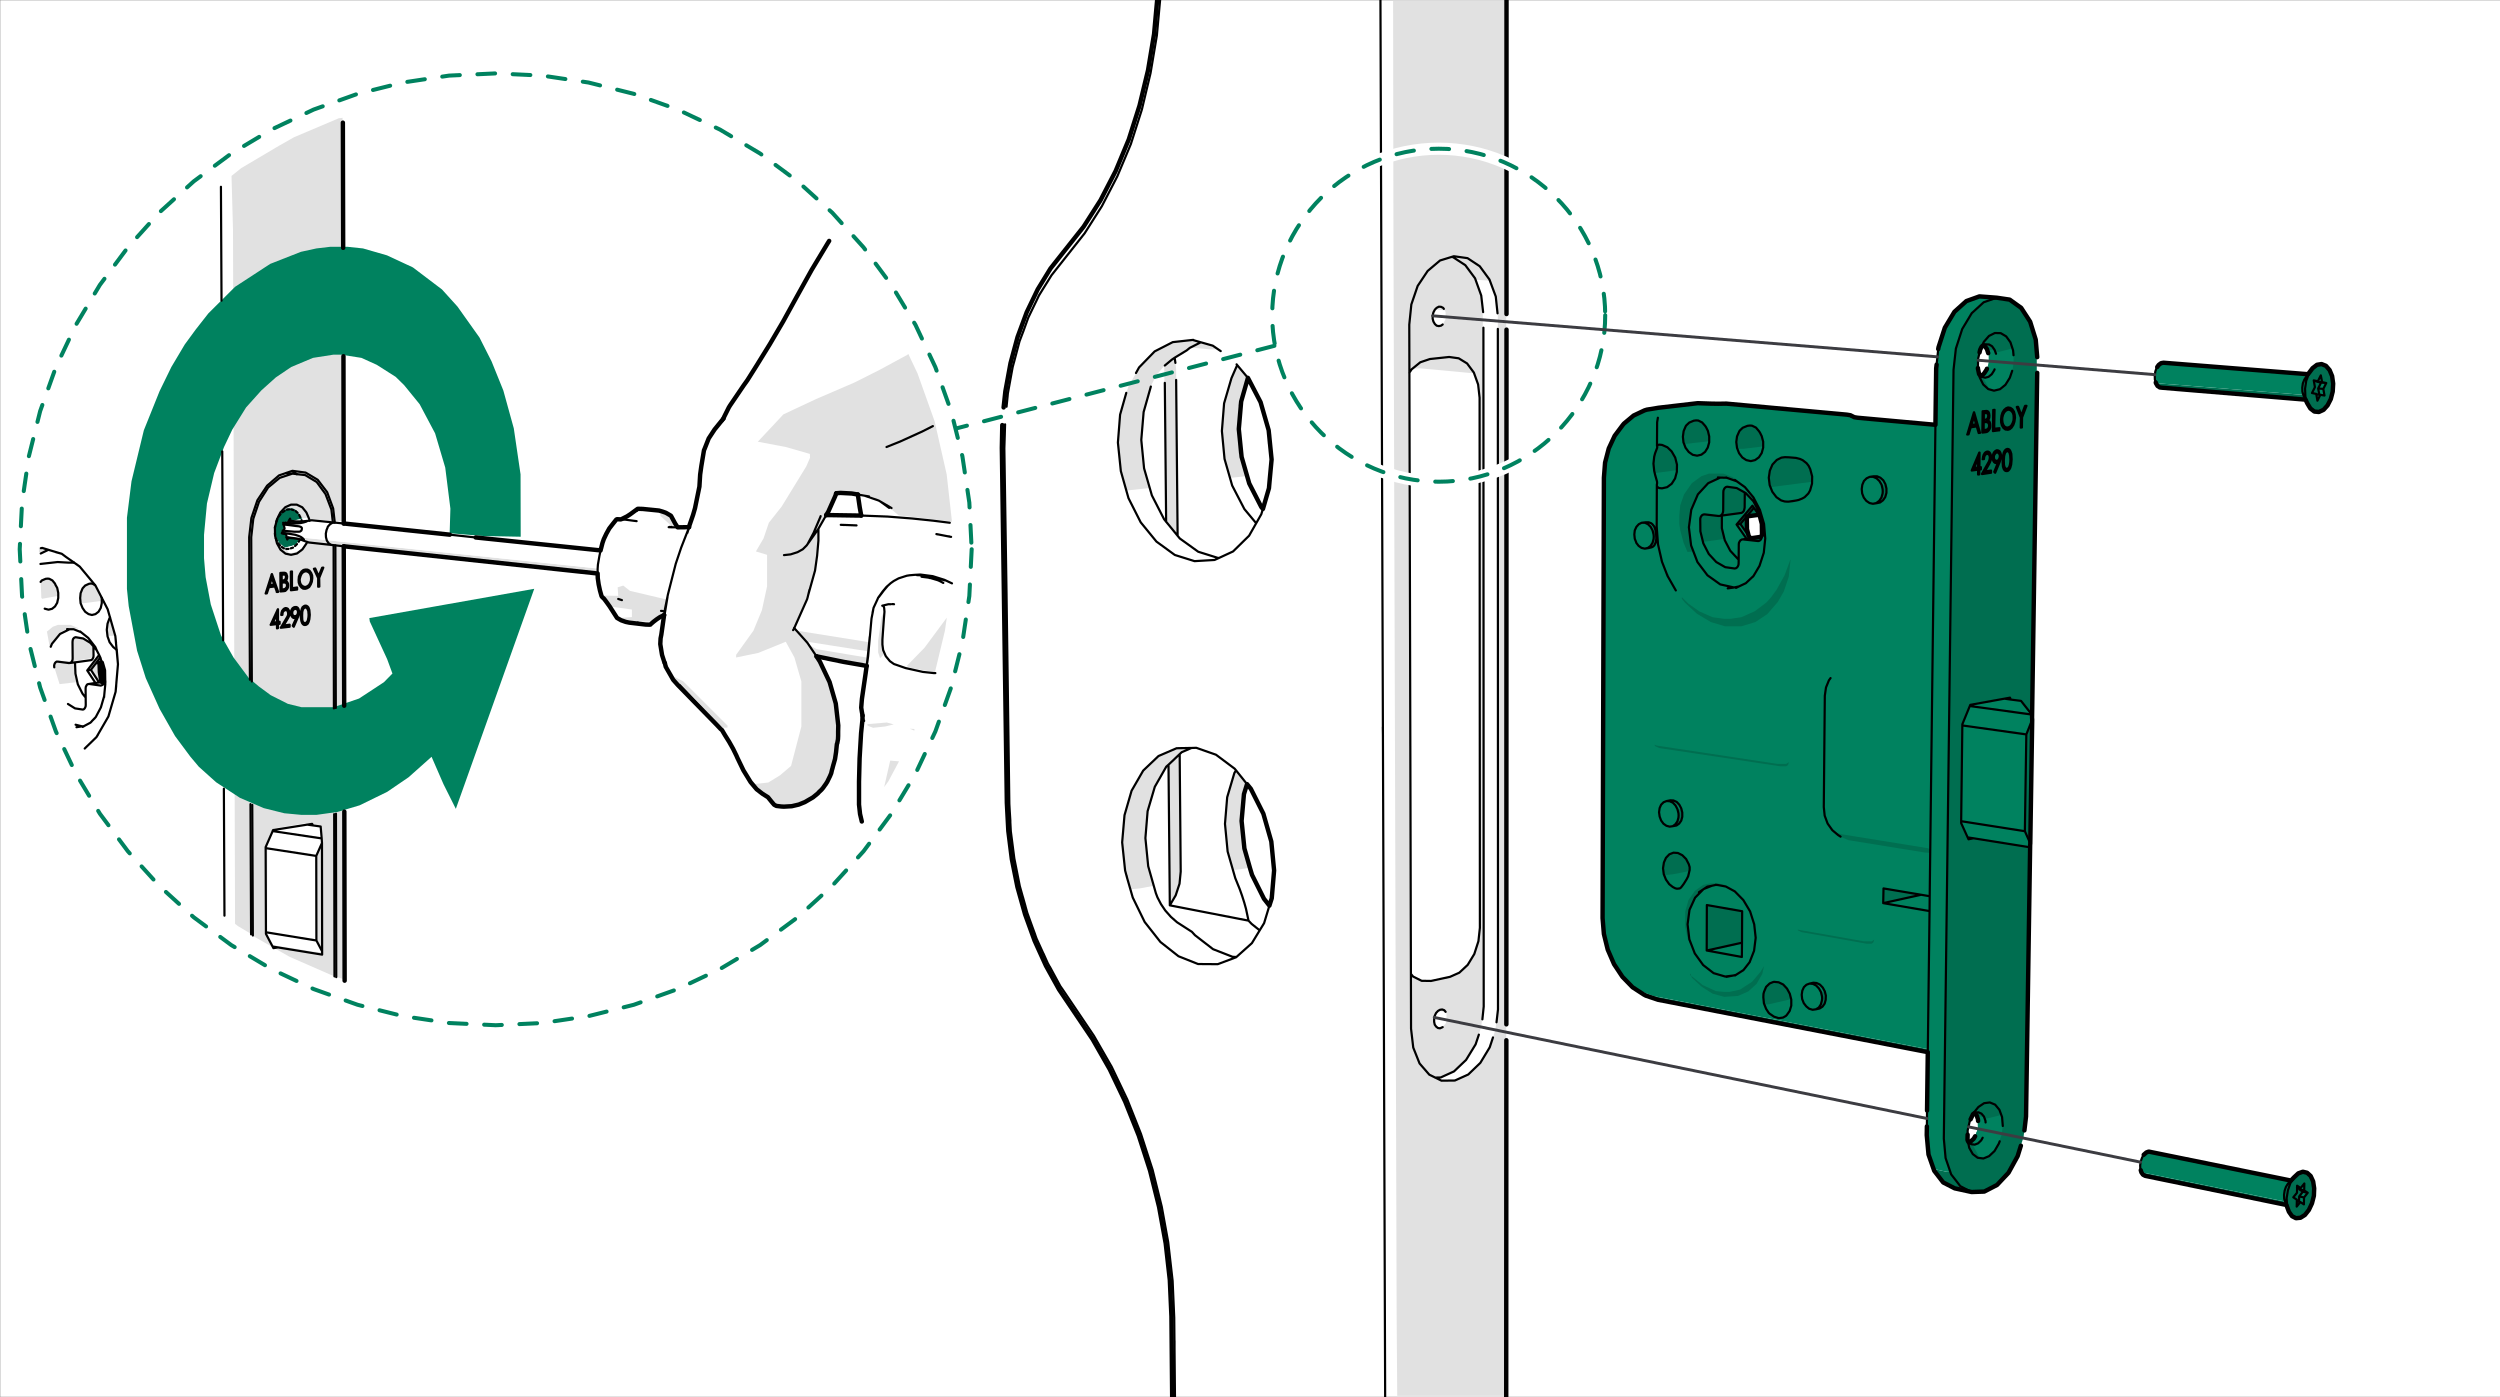
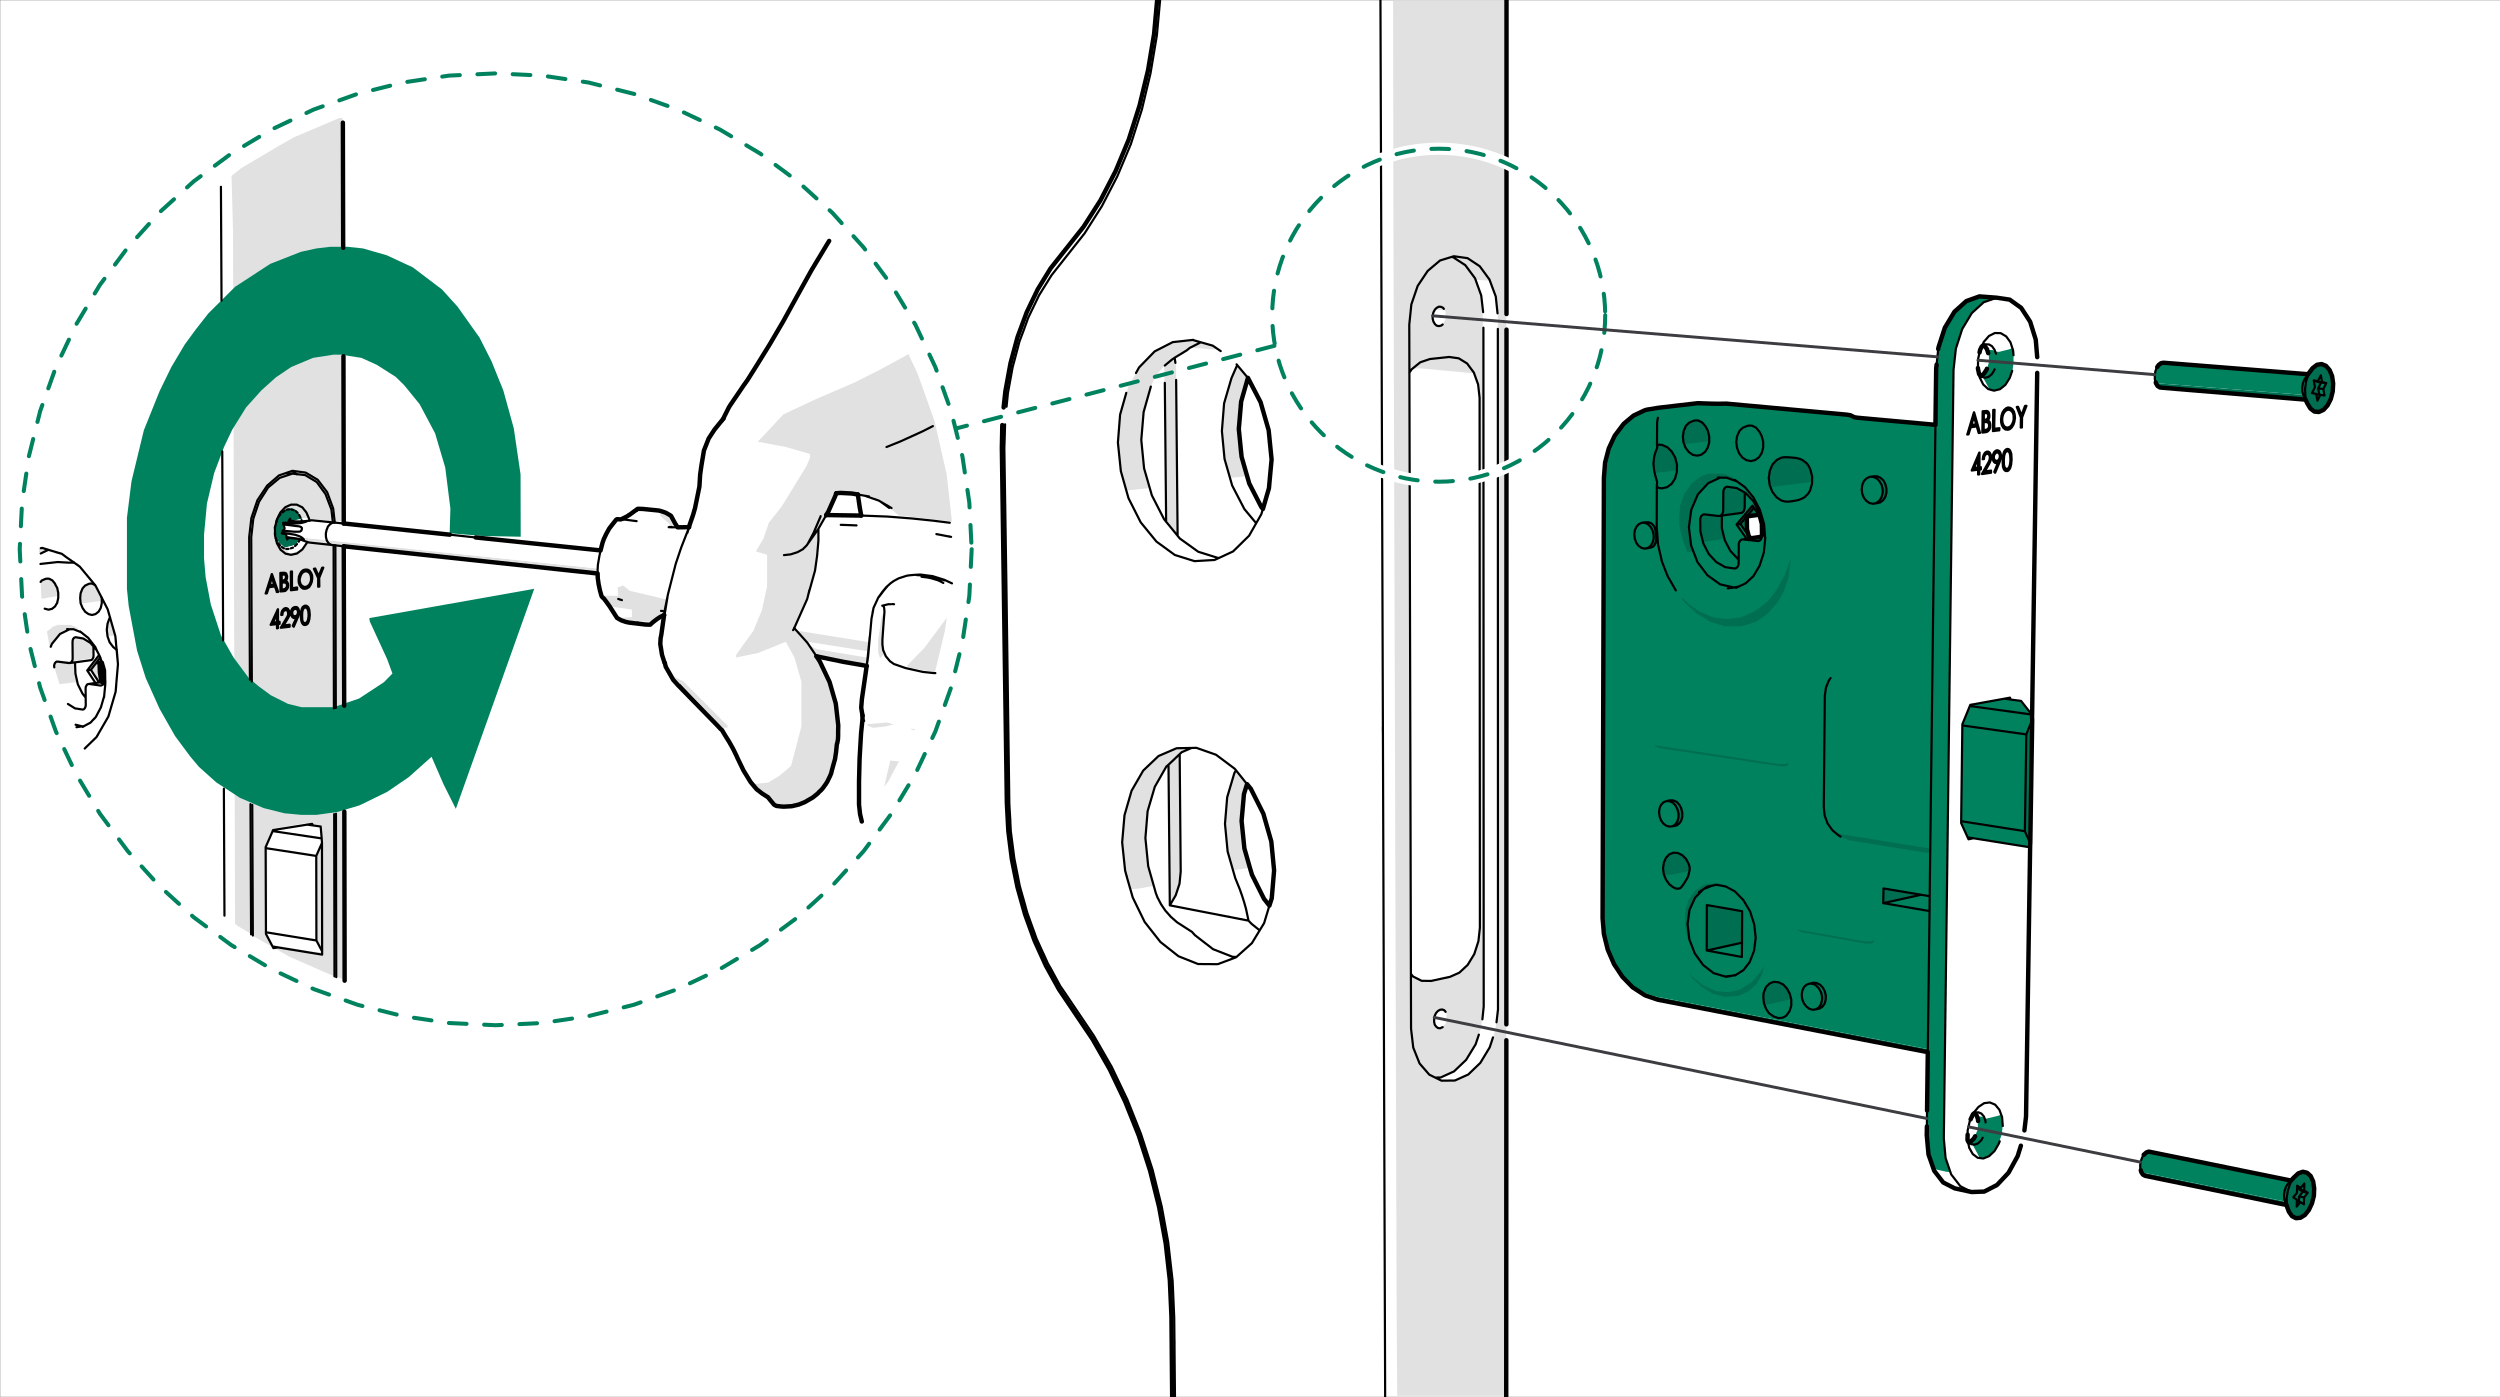
<svg xmlns="http://www.w3.org/2000/svg" version="1.1" x="0px" y="0px" width="170mm" height="95mm" viewBox="0 0 481.89 269.291" style="enable-background:new 0 0 481.89 269.291;" xml:space="preserve">
  <rect x="0" y="0" width="481.89" height="269.291" fill="#808080" stroke="none" />
  <style type="text/css">
	.st0{clip-path:url(#SVGID_2_);fill:#FFFFFF;}
	.st1{clip-path:url(#SVGID_2_);fill-rule:evenodd;clip-rule:evenodd;fill:#FFEBE1;}
	.st2{clip-path:url(#SVGID_2_);fill-rule:evenodd;clip-rule:evenodd;fill:#00825F;}
	.st3{clip-path:url(#SVGID_2_);fill-rule:evenodd;clip-rule:evenodd;fill:#E0CFC7;}
	.st4{clip-path:url(#SVGID_2_);fill:#E0CFC7;}
	.st5{clip-path:url(#SVGID_2_);fill-rule:evenodd;clip-rule:evenodd;fill:#006E50;}
	.st6{clip-path:url(#SVGID_2_);fill:#006E50;}
	.st7{clip-path:url(#SVGID_2_);fill:#E1E1E1;}
	.st8{clip-path:url(#SVGID_2_);fill-rule:evenodd;clip-rule:evenodd;fill:#E1E1E1;}
	.st9{clip-path:url(#SVGID_2_);fill-rule:evenodd;clip-rule:evenodd;fill:#FFFFFF;}
	.st10{clip-path:url(#SVGID_2_);}
	
		.st11{clip-path:url(#SVGID_4_);fill:none;stroke:#000000;stroke-width:0.425;stroke-linecap:round;stroke-linejoin:round;stroke-miterlimit:10;}
	
		.st12{clip-path:url(#SVGID_4_);fill:none;stroke:#000000;stroke-width:0.851;stroke-linecap:round;stroke-linejoin:round;stroke-miterlimit:10;}
	
		.st13{clip-path:url(#SVGID_4_);fill:none;stroke:#FFFFFF;stroke-width:2.34;stroke-linecap:round;stroke-linejoin:round;stroke-miterlimit:10;}
	
		.st14{clip-path:url(#SVGID_4_);fill:none;stroke:#00825F;stroke-width:0.78;stroke-linecap:round;stroke-linejoin:round;stroke-miterlimit:10;stroke-dasharray:3.403,3.403;}
	
		.st15{clip-path:url(#SVGID_4_);fill:none;stroke:#3C3C41;stroke-width:0.567;stroke-linecap:round;stroke-linejoin:round;stroke-miterlimit:10;}
	.st16{clip-path:url(#SVGID_4_);fill-rule:evenodd;clip-rule:evenodd;fill:#FFFFFF;}
	
		.st17{clip-path:url(#SVGID_4_);fill:none;stroke:#FFFFFF;stroke-width:2.845;stroke-linecap:round;stroke-linejoin:round;stroke-miterlimit:10;}
	.st18{clip-path:url(#SVGID_4_);fill-rule:evenodd;clip-rule:evenodd;fill:#E1E1E1;}
	.st19{clip-path:url(#SVGID_4_);fill-rule:evenodd;clip-rule:evenodd;fill:#00825F;}
	.st20{clip-path:url(#SVGID_4_);fill-rule:evenodd;clip-rule:evenodd;fill:#FFEBE1;}
	.st21{clip-path:url(#SVGID_4_);fill-rule:evenodd;clip-rule:evenodd;fill:#E0CFC7;}
	
		.st22{clip-path:url(#SVGID_4_);fill:none;stroke:#000000;stroke-width:0.853;stroke-linecap:round;stroke-linejoin:round;stroke-miterlimit:10;}
	.st23{clip-path:url(#SVGID_6_);fill:#FFFFFF;}
	.st24{clip-path:url(#SVGID_6_);fill-rule:evenodd;clip-rule:evenodd;fill:#FFEBE1;}
	.st25{clip-path:url(#SVGID_6_);fill-rule:evenodd;clip-rule:evenodd;fill:#00825F;}
	.st26{clip-path:url(#SVGID_6_);fill-rule:evenodd;clip-rule:evenodd;fill:#E0CFC7;}
	.st27{clip-path:url(#SVGID_6_);fill:#E0CFC7;}
	.st28{clip-path:url(#SVGID_6_);fill-rule:evenodd;clip-rule:evenodd;fill:#006E50;}
	.st29{clip-path:url(#SVGID_6_);fill:#006E50;}
	.st30{clip-path:url(#SVGID_6_);fill:#E1E1E1;}
	.st31{clip-path:url(#SVGID_6_);fill-rule:evenodd;clip-rule:evenodd;fill:#E1E1E1;}
	.st32{clip-path:url(#SVGID_6_);fill-rule:evenodd;clip-rule:evenodd;fill:#FFFFFF;}
	.st33{clip-path:url(#SVGID_6_);}
	
		.st34{clip-path:url(#SVGID_8_);fill:none;stroke:#000000;stroke-width:0.425;stroke-linecap:round;stroke-linejoin:round;stroke-miterlimit:10;}
	
		.st35{clip-path:url(#SVGID_8_);fill:none;stroke:#000000;stroke-width:0.851;stroke-linecap:round;stroke-linejoin:round;stroke-miterlimit:10;}
	
		.st36{clip-path:url(#SVGID_8_);fill:none;stroke:#FFFFFF;stroke-width:2.34;stroke-linecap:round;stroke-linejoin:round;stroke-miterlimit:10;}
	
		.st37{clip-path:url(#SVGID_8_);fill:none;stroke:#00825F;stroke-width:0.78;stroke-linecap:round;stroke-linejoin:round;stroke-miterlimit:10;stroke-dasharray:3.403,3.403;}
	
		.st38{clip-path:url(#SVGID_8_);fill:none;stroke:#3C3C41;stroke-width:0.567;stroke-linecap:round;stroke-linejoin:round;stroke-miterlimit:10;}
	.st39{clip-path:url(#SVGID_8_);fill-rule:evenodd;clip-rule:evenodd;fill:#FFFFFF;}
	
		.st40{clip-path:url(#SVGID_8_);fill:none;stroke:#FFFFFF;stroke-width:2.845;stroke-linecap:round;stroke-linejoin:round;stroke-miterlimit:10;}
	.st41{clip-path:url(#SVGID_8_);fill-rule:evenodd;clip-rule:evenodd;fill:#E1E1E1;}
	.st42{clip-path:url(#SVGID_8_);fill-rule:evenodd;clip-rule:evenodd;fill:#00825F;}
	.st43{clip-path:url(#SVGID_8_);fill-rule:evenodd;clip-rule:evenodd;fill:#FFEBE1;}
	
		.st44{clip-path:url(#SVGID_8_);fill:none;stroke:#000000;stroke-width:0.853;stroke-linecap:round;stroke-linejoin:round;stroke-miterlimit:10;}
	.st45{fill-rule:evenodd;clip-rule:evenodd;fill:#FFFFFF;}
	.st46{fill-rule:evenodd;clip-rule:evenodd;fill:#00825F;}
	.st47{fill-rule:evenodd;clip-rule:evenodd;fill:#006E50;}
	.st48{fill-rule:evenodd;clip-rule:evenodd;fill:#E1E1E1;}
	.st49{fill:none;stroke:#000000;stroke-width:0.425;stroke-linecap:round;stroke-linejoin:round;stroke-miterlimit:10;}
	.st50{fill:none;stroke:#000000;stroke-width:0.851;stroke-linecap:round;stroke-linejoin:round;stroke-miterlimit:10;}
	.st51{fill:none;stroke:#FFFFFF;stroke-width:2.339;stroke-linecap:round;stroke-linejoin:round;stroke-miterlimit:10;}
	
		.st52{fill:none;stroke:#00825F;stroke-width:0.78;stroke-linecap:round;stroke-linejoin:round;stroke-miterlimit:10;stroke-dasharray:3.402,3.402;}
	.st53{fill:none;stroke:#3C3C41;stroke-width:0.567;stroke-linecap:round;stroke-linejoin:round;stroke-miterlimit:10;}
	.st54{fill:none;stroke:#FFFFFF;stroke-width:2.844;stroke-linecap:round;stroke-linejoin:round;stroke-miterlimit:10;}
	.st55{fill:none;stroke:#000000;stroke-width:0.853;stroke-linecap:round;stroke-linejoin:round;stroke-miterlimit:10;}
	.st56{clip-path:url(#SVGID_10_);fill:#FFFFFF;}
	.st57{clip-path:url(#SVGID_10_);fill-rule:evenodd;clip-rule:evenodd;fill:#006E50;}
	.st58{clip-path:url(#SVGID_10_);fill-rule:evenodd;clip-rule:evenodd;fill:#00825F;}
	.st59{clip-path:url(#SVGID_10_);fill:#006E50;}
	.st60{clip-path:url(#SVGID_10_);fill:#00825F;}
	.st61{clip-path:url(#SVGID_10_);fill:#E1E1E1;}
	.st62{clip-path:url(#SVGID_10_);fill-rule:evenodd;clip-rule:evenodd;fill:#E1E1E1;}
	.st63{clip-path:url(#SVGID_10_);fill-rule:evenodd;clip-rule:evenodd;fill:#FFFFFF;}
	.st64{clip-path:url(#SVGID_10_);}
	
		.st65{clip-path:url(#SVGID_12_);fill:none;stroke:#000000;stroke-width:0.425;stroke-linecap:round;stroke-linejoin:round;stroke-miterlimit:10;}
	
		.st66{clip-path:url(#SVGID_12_);fill:none;stroke:#000000;stroke-width:0.851;stroke-linecap:round;stroke-linejoin:round;stroke-miterlimit:10;}
	
		.st67{clip-path:url(#SVGID_10_);fill:none;stroke:#000000;stroke-width:0.425;stroke-linecap:round;stroke-linejoin:round;stroke-miterlimit:10;}
	
		.st68{clip-path:url(#SVGID_14_);fill:none;stroke:#000000;stroke-width:0.851;stroke-linecap:round;stroke-linejoin:round;stroke-miterlimit:10;}
	
		.st69{clip-path:url(#SVGID_10_);fill:none;stroke:#000000;stroke-width:0.851;stroke-linecap:round;stroke-linejoin:round;stroke-miterlimit:10;}
	
		.st70{clip-path:url(#SVGID_16_);fill:none;stroke:#FFFFFF;stroke-width:2.339;stroke-linecap:round;stroke-linejoin:round;stroke-miterlimit:10;}
	
		.st71{clip-path:url(#SVGID_16_);fill:none;stroke:#00825F;stroke-width:0.78;stroke-linecap:round;stroke-linejoin:round;stroke-miterlimit:10;stroke-dasharray:3.402,3.402;}
	
		.st72{clip-path:url(#SVGID_16_);fill:none;stroke:#3C3C41;stroke-width:0.567;stroke-linecap:round;stroke-linejoin:round;stroke-miterlimit:10;}
	.st73{clip-path:url(#SVGID_16_);fill-rule:evenodd;clip-rule:evenodd;fill:#FFFFFF;}
	
		.st74{clip-path:url(#SVGID_16_);fill:none;stroke:#FFFFFF;stroke-width:2.844;stroke-linecap:round;stroke-linejoin:round;stroke-miterlimit:10;}
	.st75{clip-path:url(#SVGID_16_);fill-rule:evenodd;clip-rule:evenodd;fill:#E1E1E1;}
	.st76{clip-path:url(#SVGID_16_);fill-rule:evenodd;clip-rule:evenodd;fill:#00825F;}
	.st77{clip-path:url(#SVGID_16_);fill-rule:evenodd;clip-rule:evenodd;fill:#006E50;}
	
		.st78{clip-path:url(#SVGID_16_);fill:none;stroke:#000000;stroke-width:0.425;stroke-linecap:round;stroke-linejoin:round;stroke-miterlimit:10;}
	
		.st79{clip-path:url(#SVGID_16_);fill:none;stroke:#000000;stroke-width:0.853;stroke-linecap:round;stroke-linejoin:round;stroke-miterlimit:10;}
	.st80{clip-path:url(#SVGID_18_);fill:#FFFFFF;}
	.st81{clip-path:url(#SVGID_18_);fill:#E1E1E1;}
	.st82{clip-path:url(#SVGID_18_);fill-rule:evenodd;clip-rule:evenodd;fill:#E1E1E1;}
	.st83{clip-path:url(#SVGID_18_);fill-rule:evenodd;clip-rule:evenodd;fill:#00825F;}
	.st84{clip-path:url(#SVGID_18_);fill-rule:evenodd;clip-rule:evenodd;fill:#FFFFFF;}
	.st85{clip-path:url(#SVGID_18_);}
	
		.st86{clip-path:url(#SVGID_20_);fill:none;stroke:#000000;stroke-width:0.425;stroke-linecap:round;stroke-linejoin:round;stroke-miterlimit:10;}
	
		.st87{clip-path:url(#SVGID_20_);fill:none;stroke:#000000;stroke-width:0.851;stroke-linecap:round;stroke-linejoin:round;stroke-miterlimit:10;}
	
		.st88{clip-path:url(#SVGID_18_);fill:none;stroke:#000000;stroke-width:0.425;stroke-linecap:round;stroke-linejoin:round;stroke-miterlimit:10;}
	
		.st89{clip-path:url(#SVGID_22_);fill:none;stroke:#000000;stroke-width:0.851;stroke-linecap:round;stroke-linejoin:round;stroke-miterlimit:10;}
	
		.st90{clip-path:url(#SVGID_18_);fill:none;stroke:#000000;stroke-width:0.851;stroke-linecap:round;stroke-linejoin:round;stroke-miterlimit:10;}
	
		.st91{clip-path:url(#SVGID_24_);fill:none;stroke:#FFFFFF;stroke-width:2.339;stroke-linecap:round;stroke-linejoin:round;stroke-miterlimit:10;}
	
		.st92{clip-path:url(#SVGID_24_);fill:none;stroke:#00825F;stroke-width:0.78;stroke-linecap:round;stroke-linejoin:round;stroke-miterlimit:10;stroke-dasharray:3.402,3.402;}
	.st93{clip-path:url(#SVGID_24_);fill-rule:evenodd;clip-rule:evenodd;fill:#FFFFFF;}
	
		.st94{clip-path:url(#SVGID_24_);fill:none;stroke:#FFFFFF;stroke-width:2.844;stroke-linecap:round;stroke-linejoin:round;stroke-miterlimit:10;}
	.st95{clip-path:url(#SVGID_24_);fill-rule:evenodd;clip-rule:evenodd;fill:#00825F;}
	.st96{clip-path:url(#SVGID_24_);fill-rule:evenodd;clip-rule:evenodd;fill:#006E50;}
	.st97{clip-path:url(#SVGID_24_);fill-rule:evenodd;clip-rule:evenodd;fill:#E1E1E1;}
	
		.st98{clip-path:url(#SVGID_24_);fill:none;stroke:#000000;stroke-width:0.425;stroke-linecap:round;stroke-linejoin:round;stroke-miterlimit:10;}
	
		.st99{clip-path:url(#SVGID_26_);fill:none;stroke:#FFFFFF;stroke-width:2.844;stroke-linecap:round;stroke-linejoin:round;stroke-miterlimit:10;}
	.st100{clip-path:url(#SVGID_18_);fill-rule:evenodd;clip-rule:evenodd;fill:#006E50;}
	
		.st101{clip-path:url(#SVGID_18_);fill:none;stroke:#000000;stroke-width:0.853;stroke-linecap:round;stroke-linejoin:round;stroke-miterlimit:10;}
	
		.st102{clip-path:url(#SVGID_18_);fill:none;stroke:#000000;stroke-width:0.283;stroke-linecap:round;stroke-linejoin:round;stroke-miterlimit:10;}
	
		.st103{clip-path:url(#SVGID_28_);fill:none;stroke:#00825F;stroke-width:0.78;stroke-linecap:round;stroke-linejoin:round;stroke-miterlimit:10;stroke-dasharray:3.119,3.119;}
	.st104{clip-path:url(#SVGID_30_);fill:none;stroke:#000000;stroke-width:0.425;stroke-linecap:round;stroke-miterlimit:10;}
	.st105{clip-path:url(#SVGID_32_);fill:#FFFFFF;}
	.st106{clip-path:url(#SVGID_32_);fill-rule:evenodd;clip-rule:evenodd;fill:#006E50;}
	.st107{clip-path:url(#SVGID_32_);fill-rule:evenodd;clip-rule:evenodd;fill:#00825F;}
	.st108{clip-path:url(#SVGID_32_);fill:#006E50;}
	.st109{clip-path:url(#SVGID_32_);fill:#00825F;}
	.st110{clip-path:url(#SVGID_32_);fill:#E1E1E1;}
	.st111{clip-path:url(#SVGID_32_);fill-rule:evenodd;clip-rule:evenodd;fill:#E1E1E1;}
	.st112{clip-path:url(#SVGID_32_);fill-rule:evenodd;clip-rule:evenodd;fill:#FFFFFF;}
	
		.st113{clip-path:url(#SVGID_32_);fill:none;stroke:#000000;stroke-width:0.425;stroke-linecap:round;stroke-linejoin:round;stroke-miterlimit:10;}
	
		.st114{clip-path:url(#SVGID_32_);fill:none;stroke:#000000;stroke-width:0.851;stroke-linecap:round;stroke-linejoin:round;stroke-miterlimit:10;}
	.st115{clip-path:url(#SVGID_32_);}
	
		.st116{clip-path:url(#SVGID_34_);fill:none;stroke:#000000;stroke-width:0.425;stroke-linecap:round;stroke-linejoin:round;stroke-miterlimit:10;}
	
		.st117{clip-path:url(#SVGID_34_);fill:none;stroke:#000000;stroke-width:0.851;stroke-linecap:round;stroke-linejoin:round;stroke-miterlimit:10;}
	
		.st118{clip-path:url(#SVGID_36_);fill:none;stroke:#FFFFFF;stroke-width:2.34;stroke-linecap:round;stroke-linejoin:round;stroke-miterlimit:10;}
	
		.st119{clip-path:url(#SVGID_36_);fill:none;stroke:#00825F;stroke-width:0.78;stroke-linecap:round;stroke-linejoin:round;stroke-miterlimit:10;stroke-dasharray:3.403,3.403;}
	
		.st120{clip-path:url(#SVGID_36_);fill:none;stroke:#3C3C41;stroke-width:0.567;stroke-linecap:round;stroke-linejoin:round;stroke-miterlimit:10;}
	.st121{clip-path:url(#SVGID_36_);fill-rule:evenodd;clip-rule:evenodd;fill:#FFFFFF;}
	
		.st122{clip-path:url(#SVGID_36_);fill:none;stroke:#FFFFFF;stroke-width:2.845;stroke-linecap:round;stroke-linejoin:round;stroke-miterlimit:10;}
	.st123{clip-path:url(#SVGID_36_);fill-rule:evenodd;clip-rule:evenodd;fill:#E1E1E1;}
	.st124{clip-path:url(#SVGID_36_);fill-rule:evenodd;clip-rule:evenodd;fill:#006E50;}
	.st125{clip-path:url(#SVGID_36_);fill-rule:evenodd;clip-rule:evenodd;fill:#00825F;}
	
		.st126{clip-path:url(#SVGID_36_);fill:none;stroke:#000000;stroke-width:0.853;stroke-linecap:round;stroke-linejoin:round;stroke-miterlimit:10;}
	
		.st127{clip-path:url(#SVGID_36_);fill:none;stroke:#000000;stroke-width:0.425;stroke-linecap:round;stroke-linejoin:round;stroke-miterlimit:10;}
	.st128{clip-path:url(#SVGID_38_);fill:#FFFFFF;}
	.st129{clip-path:url(#SVGID_38_);fill:#E1E1E1;}
	.st130{clip-path:url(#SVGID_38_);fill-rule:evenodd;clip-rule:evenodd;fill:#FFFFFF;}
	.st131{clip-path:url(#SVGID_38_);fill-rule:evenodd;clip-rule:evenodd;fill:#006E50;}
	.st132{clip-path:url(#SVGID_38_);fill-rule:evenodd;clip-rule:evenodd;fill:#E1E1E1;}
	
		.st133{clip-path:url(#SVGID_38_);fill:none;stroke:#000000;stroke-width:0.425;stroke-linecap:round;stroke-linejoin:round;stroke-miterlimit:10;}
	
		.st134{clip-path:url(#SVGID_38_);fill:none;stroke:#000000;stroke-width:0.851;stroke-linecap:round;stroke-linejoin:round;stroke-miterlimit:10;}
	.st135{clip-path:url(#SVGID_38_);}
	
		.st136{clip-path:url(#SVGID_40_);fill:none;stroke:#000000;stroke-width:0.425;stroke-linecap:round;stroke-linejoin:round;stroke-miterlimit:10;}
	
		.st137{clip-path:url(#SVGID_40_);fill:none;stroke:#000000;stroke-width:0.851;stroke-linecap:round;stroke-linejoin:round;stroke-miterlimit:10;}
	
		.st138{clip-path:url(#SVGID_42_);fill:none;stroke:#FFFFFF;stroke-width:2.34;stroke-linecap:round;stroke-linejoin:round;stroke-miterlimit:10;}
	
		.st139{clip-path:url(#SVGID_42_);fill:none;stroke:#00825F;stroke-width:0.78;stroke-linecap:round;stroke-linejoin:round;stroke-miterlimit:10;stroke-dasharray:3.403,3.403;}
	.st140{clip-path:url(#SVGID_42_);fill-rule:evenodd;clip-rule:evenodd;fill:#FFFFFF;}
	
		.st141{clip-path:url(#SVGID_42_);fill:none;stroke:#FFFFFF;stroke-width:2.845;stroke-linecap:round;stroke-linejoin:round;stroke-miterlimit:10;}
	.st142{clip-path:url(#SVGID_42_);fill-rule:evenodd;clip-rule:evenodd;fill:#E1E1E1;}
	.st143{clip-path:url(#SVGID_42_);fill-rule:evenodd;clip-rule:evenodd;fill:#00825F;}
	.st144{clip-path:url(#SVGID_42_);fill-rule:evenodd;clip-rule:evenodd;fill:#006E50;}
	
		.st145{clip-path:url(#SVGID_42_);fill:none;stroke:#000000;stroke-width:0.425;stroke-linecap:round;stroke-linejoin:round;stroke-miterlimit:10;}
	.st146{clip-path:url(#SVGID_38_);fill:none;stroke:#000000;stroke-width:0.425;stroke-miterlimit:10;}
	.st147{clip-path:url(#SVGID_44_);fill:none;stroke:#000000;stroke-width:0.425;stroke-miterlimit:10;}
	.st148{clip-path:url(#SVGID_46_);}
	.st149{clip-path:url(#SVGID_48_);fill:#3C3C41;}
	.st150{clip-path:url(#SVGID_46_);fill:#E1E1E1;}
	.st151{clip-path:url(#SVGID_46_);fill-rule:evenodd;clip-rule:evenodd;fill:#E1E1E1;}
	
		.st152{clip-path:url(#SVGID_46_);fill:none;stroke:#000000;stroke-width:0.425;stroke-linecap:round;stroke-linejoin:round;stroke-miterlimit:10;}
	
		.st153{clip-path:url(#SVGID_46_);fill:none;stroke:#000000;stroke-width:0.851;stroke-linecap:round;stroke-linejoin:round;stroke-miterlimit:10;}
	
		.st154{clip-path:url(#SVGID_46_);fill:none;stroke:#3C3C41;stroke-width:0.567;stroke-linecap:round;stroke-linejoin:round;stroke-miterlimit:10;}
	.st155{clip-path:url(#SVGID_46_);fill:none;stroke:#3C3C41;stroke-width:0.567;stroke-linecap:round;stroke-linejoin:round;}
	.st156{clip-path:url(#SVGID_46_);fill:#3C3C41;}
	.st157{clip-path:url(#SVGID_46_);fill:#FFFFFF;}
	.st158{clip-path:url(#SVGID_50_);fill:#FFFFFF;}
	.st159{clip-path:url(#SVGID_50_);fill-rule:evenodd;clip-rule:evenodd;fill:#E1E1E1;}
	
		.st160{clip-path:url(#SVGID_50_);fill:none;stroke:#000000;stroke-width:0.425;stroke-linecap:round;stroke-linejoin:round;stroke-miterlimit:10;}
	
		.st161{clip-path:url(#SVGID_50_);fill:none;stroke:#000000;stroke-width:0.851;stroke-linecap:round;stroke-linejoin:round;stroke-miterlimit:10;}
	
		.st162{clip-path:url(#SVGID_50_);fill:none;stroke:#3C3C41;stroke-width:0.567;stroke-linecap:round;stroke-linejoin:round;stroke-miterlimit:10;}
	.st163{clip-path:url(#SVGID_50_);fill:none;stroke:#3C3C41;stroke-width:0.567;stroke-linecap:round;stroke-linejoin:round;}
	.st164{clip-path:url(#SVGID_50_);fill:#3C3C41;}
	.st165{clip-path:url(#SVGID_50_);}
	.st166{clip-path:url(#SVGID_52_);fill:#3C3C41;}
	.st167{clip-path:url(#SVGID_54_);fill:#FFFFFF;}
	.st168{clip-path:url(#SVGID_54_);fill-rule:evenodd;clip-rule:evenodd;fill:#E1E1E1;}
	.st169{clip-path:url(#SVGID_54_);fill:#E1E1E1;}
	
		.st170{clip-path:url(#SVGID_54_);fill:none;stroke:#000000;stroke-width:0.425;stroke-linecap:round;stroke-linejoin:round;stroke-miterlimit:10;}
	
		.st171{clip-path:url(#SVGID_54_);fill:none;stroke:#000000;stroke-width:0.851;stroke-linecap:round;stroke-linejoin:round;stroke-miterlimit:10;}
	
		.st172{clip-path:url(#SVGID_54_);fill:none;stroke:#3C3C41;stroke-width:0.567;stroke-linecap:round;stroke-linejoin:round;stroke-miterlimit:10;}
	.st173{clip-path:url(#SVGID_54_);fill:none;stroke:#3C3C41;stroke-width:0.567;stroke-linecap:round;stroke-linejoin:round;}
	.st174{clip-path:url(#SVGID_54_);fill:#3C3C41;}
	.st175{clip-path:url(#SVGID_54_);}
	.st176{clip-path:url(#SVGID_56_);fill:#3C3C41;}
	.st177{clip-path:url(#SVGID_58_);fill:#FFFFFF;}
	.st178{clip-path:url(#SVGID_58_);fill-rule:evenodd;clip-rule:evenodd;fill:#E1E1E1;}
	.st179{clip-path:url(#SVGID_58_);fill:#E1E1E1;}
	.st180{clip-path:url(#SVGID_58_);fill-rule:evenodd;clip-rule:evenodd;fill:#FFFFFF;}
	.st181{clip-path:url(#SVGID_58_);}
	
		.st182{clip-path:url(#SVGID_60_);fill:none;stroke:#000000;stroke-width:0.425;stroke-linecap:round;stroke-linejoin:round;stroke-miterlimit:10;}
	
		.st183{clip-path:url(#SVGID_60_);fill:none;stroke:#000000;stroke-width:0.851;stroke-linecap:round;stroke-linejoin:round;stroke-miterlimit:10;}
	
		.st184{clip-path:url(#SVGID_58_);fill:none;stroke:#000000;stroke-width:0.425;stroke-linecap:round;stroke-linejoin:round;stroke-miterlimit:10;}
	
		.st185{clip-path:url(#SVGID_58_);fill:none;stroke:#000000;stroke-width:0.851;stroke-linecap:round;stroke-linejoin:round;stroke-miterlimit:10;}
	
		.st186{clip-path:url(#SVGID_62_);fill:none;stroke:#FFFFFF;stroke-width:2.339;stroke-linecap:round;stroke-linejoin:round;stroke-miterlimit:10;}
	
		.st187{clip-path:url(#SVGID_62_);fill:none;stroke:#00825F;stroke-width:0.78;stroke-linecap:round;stroke-linejoin:round;stroke-miterlimit:10;stroke-dasharray:3.402,3.402;}
	.st188{clip-path:url(#SVGID_62_);fill-rule:evenodd;clip-rule:evenodd;fill:#FFFFFF;}
	
		.st189{clip-path:url(#SVGID_62_);fill:none;stroke:#FFFFFF;stroke-width:2.844;stroke-linecap:round;stroke-linejoin:round;stroke-miterlimit:10;}
	.st190{clip-path:url(#SVGID_62_);fill-rule:evenodd;clip-rule:evenodd;fill:#E1E1E1;}
	.st191{clip-path:url(#SVGID_62_);fill-rule:evenodd;clip-rule:evenodd;fill:#00825F;}
	.st192{clip-path:url(#SVGID_62_);fill-rule:evenodd;clip-rule:evenodd;fill:#006E50;}
	
		.st193{clip-path:url(#SVGID_62_);fill:none;stroke:#000000;stroke-width:0.425;stroke-linecap:round;stroke-linejoin:round;stroke-miterlimit:10;}
	.st194{fill-rule:evenodd;clip-rule:evenodd;fill:#FFFFFF;stroke:#3C3C41;stroke-width:1.148;stroke-miterlimit:2.613;}
	.st195{fill-rule:evenodd;clip-rule:evenodd;fill:#3C3C41;}
	.st196{fill:none;stroke:#FFFFFF;stroke-width:1.256;stroke-miterlimit:2.613;}
	.st197{fill:none;stroke:#FFFFFF;stroke-width:0.829;stroke-miterlimit:2.613;}
	.st198{fill-rule:evenodd;clip-rule:evenodd;fill:none;}
	.st199{fill:#3C3C41;}
</style>
  <g id="_x2E_eps">
    <g>
      <rect x="0.057" y="0.056" class="st45" width="481.883" height="269.181" />
-       <polygon class="st47" points="387.326,57.725 389.424,59.171 391.296,62.063 392.43,65.721 392.6,67.649     392.6,78.876 391.664,137.737 389.566,135.072 387.582,134.816 387.355,134.448 382.79,135.242     379.756,135.894 378.31,139.381 378.027,158.746 379.331,161.638 380.919,161.61 391.154,163.254     391.324,162.829 390.502,215.366 390.048,219.194 389.028,222.341 387.582,225.233 386.362,226.878     385.001,228.239 382.648,229.543 379.161,229.543 376.921,229.061 374.681,227.955 372.753,225.545     372.725,225.318 375.163,225.857 375.815,225.914 375.815,225.545 374.993,223.163 374.653,218.514     376.609,70.739 377.063,66.883 378.31,63.169 380.295,60.05 381.259,59.256 382.365,58.264     384.491,57.413 385.568,57.413   " />
      <polygon class="st46" points="384.122,57.272 384.491,57.413 382.365,58.264 381.259,59.256 380.295,60.05     378.31,63.169 377.063,66.883 376.609,70.739 374.653,218.514 374.993,223.163 375.815,225.545     375.815,225.914 375.163,225.857 372.725,225.318 371.789,222.681 371.506,219.789 371.506,202.806     371.506,202.211 318.741,192.004 315.934,190.955 315.736,190.7 315.452,190.643 315.254,190.359     314.97,190.359 314.46,190.047 312.674,188.148 310.916,185.426 309.81,182.732 309.158,180.152     309.016,178.224 309.016,142.642 309.158,91.834 309.47,88.8 310.235,86.021 311.341,83.782     313.099,81.542 315.027,79.954 317.097,78.99 319.819,78.508 326.708,77.714 334.25,77.884     356.649,79.954 356.961,80.124 357.896,80.436 364.786,81.088 372.952,81.768 373.093,80.634     373.263,70.569 373.717,66.571 375.021,62.914 376.779,60.05 378.197,58.746 379.161,57.952     381.514,57.102   " />
      <polygon class="st46" points="387.582,134.816 389.566,135.072 391.664,137.737 391.636,138.871     390.672,141.196 390.502,146.639 390.332,160.334 391.324,162.347 391.324,162.829 391.154,163.254     380.919,161.61 379.331,161.638 378.027,158.746 378.31,139.381 379.756,135.894 382.79,135.242     387.355,134.448   " />
      <polygon class="st45" points="381.145,215.14 381.231,215.622 381.259,217.606 380.607,219.194     379.529,220.186 379.303,219.96 379.331,217.606 379.643,216.16 380.465,214.544 380.607,214.516   " />
      <polygon class="st47" points="448.54,70.654 449.305,71.958 449.646,73.234 449.646,75.361 449.305,76.637     448.795,77.884 447.973,78.82 447.037,79.33 446.612,79.33 445.648,78.99 444.996,78.196     444.372,77.062 439.892,76.608 416.87,74.68 416.076,74.51 415.764,74.198 415.651,73.858     443.748,76.098 444.032,76.296 444.372,76.807 444.372,74.567 444.514,73.433 444.854,72.497     444.882,72.072 446.13,70.597 446.867,70.201 447.718,70.201   " />
      <polygon class="st47" points="328.211,81.542 328.835,82.364 329.458,84.122 329.458,84.972 329.118,85.086     324.638,85.596 324.497,85.256 324.497,83.186 325.007,81.939 325.744,81.4 326.368,81.06     327.389,81.06   " />
-       <polygon class="st47" points="338.418,82.336 339.212,83.299 339.864,85.057 339.807,86.05 336.121,86.503     334.902,86.503 334.732,85.71 334.732,84.632 334.902,83.838 335.611,82.647 336.745,82.024     337.794,82.024   " />
      <polygon class="st47" points="321.321,86.192 322.115,86.985 322.767,87.949 323.221,89.537 323.221,90.558     322.881,90.671 319.081,91.182 318.911,91.011 318.713,89.055 318.911,87.666 319.507,85.71     320.357,85.71   " />
      <polygon class="st47" points="346.413,88.261 347.377,88.573 348.171,89.197 348.795,90.189 349.277,91.777     349.277,92.798 348.908,92.911 341.253,93.903 341.111,93.563 340.97,91.834 341.253,90.331     341.934,89.14 342.841,88.431 343.805,88.119   " />
      <polygon class="st47" points="333.938,91.947 335.384,92.911 335.753,93.336 335.214,93.053 334.42,92.571     332.974,92.089 331.33,92.089 329.288,93.11 327.474,94.952 326.056,98.015 325.631,100.935     325.631,102.324 325.801,103.6 326.113,105.528 326.283,105.84 326.283,106.209 326.084,106.35     325.262,106.379 324.497,104.564 323.873,102.182 323.703,101.048 323.703,99.347 323.873,97.419     324.61,95.293 326.113,93.138 327.984,91.777 329.402,91.295 332.18,91.295   " />
      <polygon class="st47" points="336.348,93.705 336.036,93.705 335.753,93.336 336.008,93.365   " />
      <polygon class="st47" points="363.51,93.677 363.51,95.349 362.886,96.484 362.007,96.909 361.667,96.909     362.376,96.313 362.858,95.179 362.801,93.535 363.368,93.507   " />
      <polygon class="st47" points="334.76,94.017 336.178,94.811 336.15,98.355 335.668,98.837 332.01,99.347     332.01,102.324 332.35,103.799 331.982,103.94 328.296,104.451 327.871,102.806 327.871,99.517     328.296,99.12 330.252,99.29 331.67,99.319 332.039,98.865 332.18,94.697 332.407,93.988     332.606,93.847   " />
      <polygon class="st47" points="338.928,99.205 336.802,99.489 336.802,102.324 336.887,102.863     335.526,101.048 334.817,100.878 337.709,97.533 337.794,97.533   " />
      <polygon class="st47" points="319.138,102.438 319.223,103.969 319.081,104.621 318.713,105.188     318.061,105.556 317.72,105.528 318.429,104.763 318.769,103.827 318.713,102.324 319.053,102.324   " />
      <polygon class="st47" points="325.489,116.387 327.53,117.833 330.082,118.967 332.35,119.279     333.57,119.279 335.668,118.967 338.219,117.833 340.488,116.132 341.395,115.111 342.416,113.722     344.003,110.858 345.081,107.91 345.138,107.91 344.797,111.17 343.833,114.034 342.671,116.047     340.658,118.372 338.361,119.903 335.639,120.725 332.492,120.725 329.77,119.903 327.077,118.287     324.837,116.217 324.185,115.423 324.185,115.111   " />
      <polygon class="st47" points="319.393,143.719 342.557,147.235 344.287,147.235 344.826,146.923 344.655,147.462     344.287,147.717 343.21,147.717 319.875,144.201 319.081,143.861 318.883,143.549   " />
      <polygon class="st47" points="324.213,156.166 324.185,157.669 323.703,158.633 323.022,159.086     322.682,159.058 323.334,158.122 323.561,157.357 323.561,156.818 323.334,155.996 324.043,155.996   " />
      <polygon class="st47" points="390.502,146.639 390.672,141.196 391.636,138.871 391.324,162.347     390.332,160.334   " />
      <polygon class="st47" points="355.033,160.816 371.676,163.509 371.959,163.679 371.988,164.388     371.024,164.332 356.308,161.95 354.721,161.269 353.899,160.617 353.87,160.476   " />
      <polygon class="st47" points="324.213,164.785 325.177,165.919 325.631,166.883 325.631,167.904 322.427,168.528     320.783,168.698 320.669,168.159 320.669,166.628 321.179,165.211 321.945,164.53 322.54,164.332     323.249,164.332   " />
      <polygon class="st47" points="332.521,170.569 332.691,170.711 332.18,170.739 330.536,170.569     329.884,170.739 328.211,171.42 326.68,173.121 325.631,175.559 325.291,177.969 325.631,180.975     325.943,181.939 325.773,181.967 325.291,180.975 324.837,178.706 324.837,175.729 325.461,173.489     326.708,171.703 328.296,170.569 329.742,170.257 331.075,170.257   " />
      <polygon class="st47" points="369.776,172.327 369.889,172.525 362.971,173.971 363.113,171.363     363.992,171.363   " />
      <polygon class="st47" points="335.384,175.503 335.696,175.673 335.696,181.627 330.111,182.903     328.92,183.101 329.147,174.397   " />
      <polygon class="st47" points="359.2,181.428 360.76,181.457 361.27,181.116 361.1,181.655     360.76,181.91 359.824,181.91 347.207,179.67 346.555,179.33 346.527,179.188   " />
      <polygon class="st47" points="325.943,187.808 325.999,188.091 325.773,187.978 325.801,187.637   " />
      <polygon class="st47" points="328.211,189.877 330.734,191.04 332.18,191.182 333.4,191.182     335.384,190.756 337.709,189.254 339.325,187.354 340.034,186.22 339.694,187.723 338.588,189.651     337,191.096 335.016,191.975 332.35,192.146 330.082,191.522 328.041,190.218 326.113,188.46     325.999,188.091   " />
      <polygon class="st47" points="343.692,189.736 344.344,190.359 345.138,191.975 345.081,192.628     340.913,193.592 340.119,193.62 340.006,193.28 340.006,191.21 340.573,190.047 341.395,189.424     341.707,189.254 342.728,189.254   " />
      <polygon class="st47" points="315.452,190.643 315.084,190.529 314.97,190.359 315.254,190.359   " />
      <polygon class="st47" points="315.934,190.955 315.566,190.87 315.452,190.643 315.736,190.7   " />
      <polygon class="st47" points="318.741,192.004 371.506,202.211 371.506,202.806 319.393,192.628     316.842,191.664 316.048,191.182 315.934,190.955   " />
      <polygon class="st47" points="351.857,191.493 351.829,192.996 351.687,193.478 350.978,194.215     350.496,194.215 351.148,192.939 351.148,191.352 351.46,191.153 351.659,191.182   " />
      <polygon class="st47" points="444.684,225.999 445.478,226.821 445.96,228.267 445.96,230.705     445.79,231.329 445.166,232.945 444.372,234.051 443.493,234.646 442.274,234.646 441.65,234.164     440.998,233.059 440.715,232.208 440.998,229.259 441.849,227.275 442.699,226.339 443.663,225.829   " />
      <polygon class="st47" points="440.374,231.584 440.544,231.754 440.573,232.18 413.836,226.679     412.872,226.169 412.815,225.97   " />
      <polygon class="st48" points="268.529,0.198 290.332,0.198 290.332,269.066 269.322,269.066 269.209,253.019     268.585,40.657   " />
      <polygon class="st48" points="233.598,66.515 234.874,67.337 233.258,67.337 229.373,66.997 228.806,67.394     226.481,68.925 226.708,71.165 226.878,103.033 226.566,102.806 224.95,100.736 224.78,100.254     224.412,70.512 222.881,72.355 221.917,74.255 220.471,79.188 220.159,82.874 220.159,86.362     220.641,90.671 221.605,94.074 217.068,94.556 215.991,90.331 215.452,85.086 215.991,79.529     217.465,74.595 219.762,70.512 222.654,67.649 225.999,65.891 228.891,65.579 230.224,65.579   " />
      <polygon class="st48" points="238.701,70.654 240.459,72.781 240.459,73.121 239.268,77.062 238.843,81.939     238.843,83.299 239.325,88.119 240.289,91.664 240.119,91.805 237.085,92.117 236.121,88.743     235.668,84.434 235.668,81.457 235.98,77.601 237.511,72.44 238.475,70.512   " />
      <polygon class="st48" points="240.318,151.062 239.807,152.877 239.495,156.563 239.495,159.71     239.665,161.298 239.977,163.85 240.601,166.089 240.771,167.252 239.977,167.422 237.681,167.734     236.773,164.672 236.462,162.262 236.121,158.491 236.603,153.359 238.049,148.709 238.219,148.511   " />
      <polygon class="st48" points="225.12,147.547 224.979,147.575 222.739,151.289 221.265,156.053     220.783,161.355 221.123,164.814 221.435,167.365 222.087,169.605 222.257,170.768 219.677,171.25     217.862,171.42 216.955,168.017 216.643,165.466 216.473,163.85 216.473,160.391 216.785,156.875     218.259,152.083 220.499,148.426 223.136,145.789 226.822,144.201 229.43,144.201 227.502,145.222     227.502,168.868 227.36,170.314 226.652,172.327 225.574,174.312 225.432,167.847 225.262,150.921   " />
      <polygon class="st46" points="387.978,67.309 388.12,68.301 388.12,69.945 387.95,71.221 387.298,72.979     386.618,74.028 385.568,74.907 384.718,75.162 383.952,75.162 383.47,74.992 382.223,72.752     381.911,72.384 382.506,71.845 383.158,70.597 383.329,69.775 383.329,68.443 383.073,67.45     384.122,67.479 384.604,67.791 385.342,67.819 387.27,67.337 387.808,67.138   " />
      <polygon class="st46" points="444.882,72.072 444.854,72.497 444.514,73.433 444.372,74.567 444.372,76.807     444.032,76.296 443.748,76.098 415.651,73.858 415.424,73.404 415.424,71.703 415.707,70.853     416.189,70.201 416.813,69.889   " />
      <polygon class="st46" points="447.547,73.575 448.2,73.886 448.228,74.085 447.859,74.737 448.029,76.126     447.207,76.126 446.754,76.977 446.584,76.807 446.555,76.126 446.924,76.013 446.924,74.567     447.264,73.716 446.867,73.433 447.065,72.809 447.207,72.582 447.406,72.582   " />
      <polygon class="st46" points="388.886,78.48 389.056,78.508 389.141,78.933 388.886,78.678   " />
      <polygon class="st46" points="390.36,78.905 390.077,79.273 390.36,78.224 390.53,78.196   " />
      <polygon class="st46" points="389.254,79.358 389.141,78.933 389.226,79.018   " />
      <polygon class="st46" points="388.29,79.614 388.29,81.286 387.78,82.25 387.78,81.939 388.12,81.116     388.092,79.302   " />
      <polygon class="st46" points="383.499,79.954 383.3,80.663 383.3,79.642   " />
-       <polygon class="st46" points="390.048,79.699 389.765,80.039 389.85,79.5 390.077,79.273   " />
      <polygon class="st46" points="380.805,80.861 380.578,80.436 380.352,80.379 380.607,79.784   " />
      <polygon class="st46" points="380.975,81.031 381.145,81.967 380.919,81.57 380.805,80.861   " />
      <polygon class="st46" points="385.88,81.457 385.88,79.982 386.05,79.812   " />
      <polygon class="st46" points="383.64,81.882 383.47,82.761 383.329,82.903 383.3,82.591 383.47,81.4       " />
      <polygon class="st46" points="380.295,80.975 379.955,81.768 379.955,81.286 380.352,80.379   " />
      <polygon class="st46" points="389.708,82.25 389.68,80.124 389.765,80.039   " />
      <polygon class="st46" points="381.287,82.165 381.401,83.044 381.231,82.676 381.145,81.967   " />
-       <polygon class="st46" points="384.264,82.591 384.236,78.962 384.434,78.962   " />
      <rect x="382.166" y="81.372" class="st46" width="0.17" height="1.531" />
      <polygon class="st46" points="379.643,83.044 379.331,83.696 379.303,83.356 379.643,82.506   " />
      <polygon class="st46" points="387.638,87.297 387.638,89.594 387.468,90.076 387.468,86.985   " />
      <polygon class="st46" points="386.674,87.042 386.419,87.241 386.476,86.957   " />
      <polygon class="st46" points="384.604,87.354 384.321,87.552 384.406,87.297   " />
      <polygon class="st46" points="383.782,88.091 383.555,88.857 383.64,87.467   " />
      <polygon class="st46" points="384.293,88.346 384.236,87.638 384.321,87.552   " />
      <polygon class="st46" points="382.336,88.488 382.138,88.431 382.365,87.949   " />
      <polygon class="st46" points="380.975,88.857 381.089,88.318 381.514,87.297 381.571,87.297 381.401,89.934     381.259,88.573   " />
      <polygon class="st46" points="385.568,88.63 385.398,89.112 385.143,89.48 385.568,87.297   " />
      <polygon class="st46" points="383.555,89.027 383.329,89.452 383.3,89.112 383.555,88.857   " />
      <polygon class="st46" points="386.362,87.666 386.362,89.877 386.164,89.934 386.164,87.496 386.419,87.241       " />
      <polygon class="st46" points="380.975,89.027 380.578,89.906 380.578,89.424 380.975,88.857   " />
      <polygon class="st46" points="385.143,89.651 384.916,90.246 384.888,89.736 385.143,89.48   " />
      <polygon class="st46" points="382.875,90.246 382.648,90.728 382.478,90.671 382.79,90.161   " />
      <polygon class="st46" points="383.839,90.756 383.64,91.04 383.64,90.7   " />
      <polygon class="st46" points="385.795,214.913 386.05,216.586 385.88,218.57 385.342,220.101     384.718,221.377 383.669,222.568 382.478,223.163 381.571,223.135 380.295,220.753 379.529,220.186     380.607,219.194 381.259,217.606 381.231,215.622 381.145,215.14 382.365,215.31 382.648,215.678     385.228,215.055 385.71,214.828   " />
      <polygon class="st46" points="440.686,227.303 441.849,227.275 440.998,229.259 440.715,232.208     440.573,232.18 440.544,231.754 440.374,231.584 412.815,225.97 412.702,225.857 412.504,224.439     412.9,223.05 413.638,222.171 413.95,222.001 414.63,222.029   " />
      <polygon class="st46" points="443.21,229.061 443.89,228.437 444.06,228.239 444.06,229.429     443.21,229.203   " />
      <polygon class="st46" points="444.684,229.855 444.712,230.053 444.202,230.535 444.032,232.009     443.748,231.924 443.55,231.754 443.351,231.754 442.756,232.463 442.728,231.613 443.068,231.499     443.238,230.393 443.833,229.685   " />
      <polygon class="st45" points="286.646,54.068 287.27,54.238 288.234,56.931 288.716,60.787 288.716,194.754     288.234,198.582 287.241,201.587 285.37,204.819 283.13,206.917 280.692,208.136 277.516,208.136     276.666,207.626 278.112,207.484 280.267,206.435 282.563,204.281 284.406,201.304 285.512,197.958     285.994,193.96 285.824,59.823 285.512,56.931 284.491,53.926   " />
      <polygon class="st45" points="278.48,59.823 278.65,60.135 278.65,61.468 278.168,62.432 277.8,62.715     276.893,62.687 276.411,62.205 276.24,61.751 276.24,60.334 276.524,59.653   " />
      <polygon class="st45" points="383.073,67.45 383.329,68.443 383.329,69.775 383.158,70.597 382.506,71.845     381.911,72.384 381.571,72.299 381.401,71.817 381.401,68.67 381.826,66.997 382.365,66.515   " />
      <polygon class="st45" points="284.066,71.958 284.888,74.028 285.2,76.438 285.2,179.557 285.03,181.003     284.066,184.037 283.073,185.596 281.542,187.269 279.728,188.148 276.184,188.942 273.83,188.942     272.271,188.119 272.073,187.836 271.931,173.773 271.704,71.788 272.243,71.051 273.689,70.994   " />
      <polygon class="st45" points="339.24,99.432 339.524,100.736 339.552,103.203 339.183,103.458     338.049,103.6 337.284,103.6 336.887,102.863 336.802,102.324 336.802,99.489 338.928,99.205   " />
      <polygon class="st45" points="278.339,195.009 278.821,195.321 278.821,196.824 278.65,197.306     277.942,198.043 277.063,198.043 276.552,197.419 276.552,195.69 277.148,194.839   " />
      <path class="st49" d="M317.04,105.755l-0.624-0.142l-0.567-0.397l-0.454-0.595l-0.028-0.142l-0.255-0.624    l-0.085-0.822l0.085-0.794l0.312-0.68l0.454-0.51l0.567-0.284h0.624l0.595,0.284l0.51,0.51    l0.369,0.68l0.198,0.822l0.028,0.397l-0.028,0.425l-0.198,0.737l-0.397,0.624l-0.51,0.369    L317.04,105.755l0.737-0.113l0.595-0.142l0.227-0.113l0.284-0.255l0.283-0.595l0.113-0.737    l-0.057-0.822l-0.113-0.794l-0.255-0.709l-0.369-0.454l-0.227-0.17l-0.454-0.17h-0.624    l-0.737,0.085 M323.022,113.807l-1.588-2.779l-1.077-2.75l-0.765-3.346l-0.255-3.459l0.028-7.74    v-0.312l0.057-0.312l-0.028-0.312l-0.369-1.304l-0.17-0.737l-0.142-1.389l0.142-1.333l0.17-0.652    l0.397-1.049l0.028-0.227l-0.057-0.142v-0.142l0.028-4.423l0.142-0.879v0.028 M319.365,93.733    l0.255,0.255l0.198,0.085l0.539,0.057l0.992-0.227l0.879-0.652l0.652-1.021l0.34-1.276    l0.028-1.389l-0.34-1.361l-0.652-1.134l-0.057-0.085l-0.794-0.766l-1.021-0.454l-0.51-0.057    l-0.369,0.057l-0.113,0.057 M321.123,169.548l-0.425-1.049l-0.142-1.134l0.17-1.106l0.397-0.907    l0.652-0.68l0.794-0.312l0.851,0.057l0.851,0.425l0.737,0.737l0.51,0.992l0.17,0.567v0.567    l-0.284,1.191l-0.284,0.567l-0.567,0.907l-0.312,0.425l-0.227,0.284l-0.227,0.17l-0.539,0.057    l-0.34-0.085l-0.482-0.255l-0.68-0.539L321.123,169.548 M321.236,154.408l-0.567,0.227l-0.482,0.482    l-0.284,0.652l-0.113,0.794l0.113,0.822l0.284,0.766l0.454,0.624l0.567,0.397l0.624,0.17l0.595-0.085    l0.51-0.369l0.397-0.567l0.198-0.737l0.028-0.397l-0.028-0.425l-0.198-0.794l-0.369-0.709    l-0.51-0.539l-0.624-0.284L321.236,154.408l0.737-0.142l0.595,0.028l0.624,0.284l0.51,0.539    l0.369,0.709l0.198,0.794v0.822l-0.198,0.737l-0.397,0.567l-0.51,0.369l-0.737,0.142     M321.321,110.745l0.085,0.142 M320.329,108.108l-0.057-0.142 M319.875,85.71l-0.198,0.028     M324.61,85.539l0.284,0.766l0.624,0.822l0.766,0.539l0.851,0.17l0.822-0.198l0.709-0.539    l0.51-0.822l0.284-1.021v-1.134l-0.255-1.077l-0.34-0.68l-0.17-0.255l-0.595-0.68    l-0.737-0.369l-0.425-0.028l-0.454,0.057l-0.879,0.369l-0.567,0.539l-0.113,0.17l-0.397,0.936    l-0.142,1.077l0.113,1.106L324.61,85.539 M328.466,171.335l1.503-0.595l-0.879,0.17l-0.765,0.51    l-1.588,1.616l-1.077,2.353l-0.369,2.779l0.34,2.892l1.049,2.722l1.616,2.24l2.013,1.559    l2.24,0.652l1.559-0.198l-1.333,0.255 M337.879,111.17l0.113-0.142l-1.474,1.389l-1.333,0.624    l-0.936,0.198l-2.665-0.595l-2.467-1.758l-1.928-2.552l-1.219-3.204l-0.425-3.487l0.454-3.374    l1.276-2.977l1.985-2.155l2.325-1.077l1.248,0.028l-0.113-0.057 M327.474,171.987l0.851-0.567     M339.24,99.574l-0.198-0.907l-1.077-2.07l-1.474-1.559l-1.729-0.964l-1.843-0.255l-0.227,0.057    l-0.227,0.17l-0.142,0.227l-0.113,0.284l-0.028,0.312l-0.028,3.572l-0.057,0.34l-0.113,0.284    l-0.198,0.227l-0.227,0.142l-0.284,0.028l-2.694-0.312l-0.255,0.028l-0.227,0.113l-0.17,0.198    l-0.142,0.255l-0.057,0.284l0.028,2.382l0.567,2.325l1.049,2.041l1.446,1.559l1.73,0.992    l1.815,0.255l0.255-0.057l0.198-0.142l0.17-0.227l0.113-0.284l0.028-0.312l0.028-3.572    l0.028-0.34l0.142-0.284l0.17-0.227l0.255-0.142l0.907-0.142l-1.928-2.75l3.062-3.629    l1.219,1.758 M335.781,181.712l-0.028,2.75l-6.776-1.248l0.028-8.761l6.805,1.191L335.781,181.712    l-6.805,1.503 M329.969,170.739l0.765-0.17l0.397,0.028l-0.425-0.057 M331.131,170.597l1.531,0.284    l1.73,0.936l1.644,1.673l1.304,2.183l0.794,2.495l0.284,2.608l-0.312,2.495l-0.851,2.183     M330.734,170.569h0.113 M331.557,99.432l0.34-0.057v2.438l0.567,2.325l1.049,2.013l1.474,1.588    l0.142,0.085 M331.897,99.376l3.799-0.51l0.227-0.142l0.198-0.227l0.085-0.227l0.085-0.425    l0.028-2.892 M331.131,92.032l0.454,0.028 M334.108,188.034l0.369-0.085L334.108,188.034     M333.541,113.325l0.567-0.057l-1.077,0.142 M334.42,92.514l0.34,0.255l-1.928-0.68     M337.284,185.426l-1.219,1.559l-1.644,1.049 M334.477,187.949h0.085 M335.186,113.041l-0.567,0.284     M334.25,113.24l-0.142,0.028 M335.923,103.969l2.835,0.312h0.255l0.227-0.113l0.198-0.198    l0.113-0.255l0.057-0.255l-0.255,0.028 M334.732,101.105l0.737-0.113l1.588,2.268 M335.469,100.992    l2.608-3.09 M337.993,111.028l1.162-1.956l0.822-2.523l0.284-2.75l-0.227-2.807l-0.794-2.694    l-1.248-2.41l-1.644-1.985l-1.588-1.134 M335.214,87.354l0.624,0.822l0.765,0.51l0.879,0.198    l0.822-0.198l0.737-0.539l0.539-0.822l0.284-1.049v-1.134l-0.284-1.077l-0.34-0.68l-0.17-0.255    l-0.595-0.709l-0.765-0.369l-0.425-0.028l-0.454,0.057l-0.907,0.369l-0.567,0.539l-0.113,0.17    l-0.425,0.964l-0.142,1.077l0.142,1.134L335.214,87.354 M336.66,103.855l0.737-0.085     M336.688,99.546h0.028 M340.601,194.726l0.312,0.482l0.17,0.17l0.879,0.595l0.907,0.284    l0.822-0.113l0.539-0.312l0.17-0.17l0.567-0.794l0.312-1.021v-1.162l-0.284-1.134l-0.539-0.992    l-0.737-0.794l-0.879-0.425l-0.879-0.085l-0.227,0.057l-0.624,0.255l-0.68,0.652l-0.397,0.936    l-0.113,0.425l-0.028,0.652l0.113,1.162l0.425,1.077L340.601,194.726 M339.609,103.458l0.028-0.312     M346.187,96.484l0.51-0.113l0.709-0.284l0.454-0.255l0.709-0.709l0.34-0.595l0.369-1.304    l0.028-1.389l-0.369-1.389l-0.312-0.652l-0.397-0.51l-0.766-0.595l-0.51-0.227l-0.766-0.198    l-1.361-0.113l-0.766-0.028l-0.68,0.085l-0.907,0.454l-0.822,0.879l-0.51,1.191l-0.198,1.361    l0.17,1.418l0.51,1.276l0.794,1.049l0.907,0.624l0.68,0.198l0.369,0.028h0.454L346.187,96.484    l-0.652,0.113l-0.482,0.057l1.106-0.17 M348.625,194.357l-0.454-0.369l-0.482-0.624l-0.312-0.794    l-0.085-0.822l0.113-0.794l0.312-0.68l0.482-0.454l0.595-0.227l0.652,0.057l0.624,0.312    l0.539,0.567l0.397,0.709l0.198,0.822l0.028,0.425l-0.057,0.397l-0.198,0.737l-0.397,0.595    l-0.567,0.34l-0.624,0.085l-0.652-0.198L348.625,194.357 M348.795,189.594l0.737-0.17l0.624,0.057    l0.652,0.312l0.539,0.567l0.397,0.737l0.198,0.794l-0.028,0.822l-0.198,0.737l-0.425,0.595    l-0.539,0.34l-0.737,0.17 M352.849,130.705l-0.312,0.425l-0.567,1.389l-0.227,1.588l-0.198,21.463    l0.17,1.644l0.567,1.531l0.907,1.276l1.106,0.936l0.482,0.312 M356.734,80.237l0.652,0.17     M361.015,97.107l-0.652-0.142l-0.624-0.425l-0.482-0.624l-0.312-0.794l-0.085-0.851l0.113-0.822    l0.312-0.737l0.51-0.51l0.595-0.284h0.68l0.652,0.284l0.539,0.51l0.425,0.709l0.198,0.851    l0.028,0.425l-0.028,0.425l-0.227,0.794l-0.425,0.624l-0.567,0.425L361.015,97.107l0.737-0.113    l0.652-0.142l0.567-0.425l0.425-0.624l0.227-0.794V94.159l-0.198-0.822l-0.397-0.737l-0.567-0.51    l-0.652-0.284h-0.652l-0.766,0.113 M358.01,80.493l0.057,0.028 M363,174.085l7.315-1.616    l-7.258-1.219L363,174.085l8.931,1.531l-0.34,27.19 M370.315,172.469l1.644,0.284l1.106-90.842     M371.42,217.124l0.028-3.062 M371.931,175.616l0.028-2.864 M373.292,70.286l0.312-3.005     M380.04,229.77l-2.183-1.134l-1.758-2.268l-1.077-3.147l-0.34-3.743l1.871-148.2l0.454-4.083    l1.219-3.771l1.843-3.062l2.297-2.098l2.523-0.879 M385.455,219.988l-0.17,0.454l-0.822,1.418    l-1.049,0.992l-1.106,0.454l-1.106-0.142l-0.936-0.709l-0.68-1.191l-0.284-1.389 M382.166,219.307    l-0.284,0.51l-0.595,0.567l-0.652,0.255l-0.652-0.085l-0.454-0.34 M379.274,218.712v-0.794    l0.397-1.758l0.17-0.397 M379.274,161.411l1.134,0.17l-0.964,0.198l-1.418-3.119v-0.369    l12.277,1.928l0.283-18.656l-12.333-1.729l-0.227,18.458 M378.253,139.835V139.608l1.531-3.743    l6.578-1.191l1.219,0.17l-0.142-0.369l-1.077,0.198 M379.699,136.092l11.937,1.644l0.057,0.595     M379.444,83.725l-0.255,0.028l0.028-0.028l0.057-0.028l0.397-1.361l1.191-0.142h0.17l-1.162,0.17    L379.444,83.725l-0.17-0.028 M379.756,82.336l0.113,0.028 M379.217,83.725l1.191-3.998l1.049,3.686    l-0.057,0.028l-0.369-1.248 M386.05,217.039l-0.142-1.73l-0.51-1.389l-0.822-0.992l-1.021-0.425    l-1.106,0.142l-1.106,0.737l-0.964,1.191l-0.085,0.17 M382.733,216.359l-0.028-0.34l-0.284-0.794    l-0.482-0.567l-0.595-0.255l-0.624,0.085l-0.085,0.057 M380.408,161.581l10.831,1.73l0.085-0.425     M381.826,90.473l-0.198-0.028v-0.369l0.198-0.028V90.473l-0.312,0.028v0.936l-0.227,0.028v-0.028    h0.227 M381.316,91.437l0.028-0.964l0.17,0.028 M381.287,90.529l-0.17-0.028l-1.049,0.17v0.028    L381.287,90.529v0.907 M381.542,90.076h-0.198v-0.907l0.028-1.588l0.142-0.34h0.057L381.542,90.076    h0.085 M381.344,90.473l0.284-0.028 M381.316,88.318h-0.17l-0.794,1.871l0.17,0.028L381.316,88.318    l-0.028,1.786l-0.765,0.113 M380.068,90.671l1.304-3.09 M381.457,83.413l0.113,0.028l-0.17,0.028    v-0.028 M381.571,83.441h0.085l-1.134-3.969h-0.028l-0.085,0.255 M380.011,81.91H379.983h-0.17    l0.482-1.644l0.198,0.028L380.011,81.91 M379.983,81.91l0.936-0.113l-0.425-1.503 M381.486,72.129    l0.113,0.624l0.68,1.361l0.964,0.879l1.106,0.312l1.162-0.284l1.049-0.851l0.851-1.361    l0.454-1.333 M381.259,70.938l0.028-1.729l0.284-1.276 M382.053,91.38v-0.057l1.559-0.198h0.17    L382.053,91.38 M382.053,91.323l1.333-2.382l0.113-0.34l0.057-0.369l-0.028-0.284l-0.057-0.198    l-0.142-0.17l-0.142-0.085l-0.17-0.028l-0.198,0.085l-0.17,0.142l-0.113,0.198l-0.085,0.284    l-0.028,0.312l-0.255,0.028l0.028-0.028h0.028h0.198 M383.414,89.424l-0.822,1.446h-0.17    l0.879-1.588l0.113-0.284l0.142-0.397l0.057-0.454l-0.028-0.425l-0.113-0.312l-0.17-0.227    l-0.199-0.142h-0.057l0.255,0.028l0.198,0.142l0.142,0.227l0.113,0.312l0.028,0.397l-0.028,0.454    l-0.142,0.397L383.414,89.424 M382.591,90.87l1.021-0.142v0.397 M383.187,87.496l-0.369-0.057    l-0.198,0.085l-0.142,0.142l-0.142,0.227l-0.085,0.255l-0.028,0.34 M382.195,88.488l0.057-0.454    l0.113-0.369l0.227-0.369l0.227-0.17l0.227-0.085 M383.158,81.031l0.255,0.17l0.113,0.17    l0.085,0.284l0.028,0.369l-0.028,0.397l-0.113,0.312l-0.198,0.284l-0.227,0.198l-0.255,0.085    l-0.709,0.085v-0.057l0.51-0.057l0.255-0.085l0.227-0.17l0.199-0.284l0.113-0.34l0.057-0.397    l-0.028-0.369l-0.113-0.255l-0.113-0.198l-0.227-0.17L383.158,81.031l0.199-0.284l0.085-0.255    l0.028-0.369l-0.057-0.425l-0.085-0.227l-0.142-0.17l-0.198-0.085h-0.142l0.142,0.057l0.142,0.17    l0.113,0.227l0.057,0.312l-0.057,0.482l-0.085,0.284l-0.17,0.255 M382.109,83.328l0.057-4.054    l0.68-0.057 M382.195,81.372l-0.028,1.531l0.198,0.028v-1.531L382.195,81.372l0.397-0.028    l0.425,0.028l-0.255-0.028l-0.397,0.057 M382.365,82.931l0.312-0.057l0.34-0.085l0.17-0.113    l0.113-0.17l0.085-0.227l0.028-0.227l-0.028-0.227l-0.057-0.198l-0.113-0.142l-0.198-0.113     M382.762,79.614h-0.17l-0.369,0.028l-0.028,1.333h0.198v-1.304L382.762,79.614l0.255,0.028    l0.113,0.113l0.113,0.227v0.17l-0.028,0.255l-0.057,0.17l-0.113,0.17l-0.17,0.113l-0.482,0.113     M382.223,79.642l0.17,0.028 M384.463,71.193l-0.057,0.17l-0.482,0.766l-0.624,0.51l-0.652,0.17    l-0.652-0.198l-0.142-0.113 M388.12,68.471l-0.085-0.936l-0.51-1.559l-0.822-1.134l-1.049-0.624    l-1.134-0.028l-1.134,0.567l-0.992,1.134l-0.454,0.992 M384.746,68.188l-0.283-0.766l-0.482-0.68    l-0.567-0.34l-0.68-0.028l-0.34,0.17 M384.604,91.068l-0.028,0.057l-0.142-0.142l0.822-1.928    l0.198-0.595l0.057-0.539l-0.028-0.369l-0.085-0.312l-0.17-0.255l-0.198-0.17l-0.113-0.028    l0.284,0.057l0.227,0.142l0.142,0.255l0.113,0.34l0.028,0.369l-0.085,0.539l-0.198,0.595    L384.604,91.068 M383.782,91.125v-0.425l-0.17,0.028 M384.434,90.983l-0.028-0.028l0.709-1.758    l-0.255,0.057h-0.17l0.255-0.085l0.17,0.028 M384.916,86.787l-0.255,0.113l-0.227,0.198l-0.17,0.284    l-0.113,0.34l-0.057,0.425l0.028,0.312l0.085,0.34l0.17,0.284l0.198,0.142l0.113,0.028     M384.718,88.828l-0.17-0.028l-0.198-0.085l-0.113-0.198l-0.085-0.198l-0.028-0.227l0.057-0.284    l0.17-0.369l0.17-0.17l0.198-0.085l0.34,0.028h-0.142l-0.227,0.085l-0.142,0.17l-0.198,0.34    l-0.028,0.284l0.028,0.255l0.057,0.198l0.142,0.17L384.718,88.828h0.17l0.227-0.057l0.142-0.142    l0.113-0.198l0.085-0.227l0.028-0.255l-0.028-0.284l-0.085-0.17l-0.142-0.17l-0.17-0.113     M384.916,87.212h-0.057 M385.228,82.959l-1.077,0.142v-0.028l1.049-0.142l0.17,0.028H385.228     M384.406,81.91v0.737h-0.198l0.057-3.629l0.198-0.028L384.406,81.91 M385.2,82.931v-0.369    l-0.794,0.085 M385.2,82.562l0.198-0.028L385.37,82.959 M384.151,83.073l0.057-4.054h0.057     M386.901,86.532l0.255,0.028l0.198,0.142l0.17,0.284l0.17,0.51l0.057,1.049l-0.085,0.992    l-0.17,0.624l-0.17,0.312l-0.227,0.255l-0.255,0.085l-0.17-0.028l0.227-0.085l0.227-0.227    l0.198-0.34l0.17-0.624l0.057-1.077l-0.057-0.936l-0.142-0.539l-0.17-0.255l-0.227-0.17H386.901    l-0.255,0.113l-0.227,0.227l-0.17,0.34l-0.142,0.567l-0.085,1.276l0.057,0.879l0.142,0.454    l0.17,0.255l0.199,0.142h0.085 M386.107,89.594l-0.057-0.851l0.057-0.851l0.113-0.425l0.113-0.255    l0.198-0.198l0.198-0.085l0.284,0.028h-0.113l-0.198,0.085l-0.17,0.198l-0.113,0.255l-0.113,0.425    l-0.057,0.851l0.028,0.851l0.113,0.425l0.142,0.198l0.17,0.142l-0.198-0.028l-0.17-0.113    l-0.142-0.227L386.107,89.594 M386.674,90.388h0.198h-0.17 M386.873,90.388l0.17-0.085l0.17-0.17    l0.113-0.227l0.085-0.284l0.085-0.51l0.028-0.539l-0.057-0.851l-0.113-0.425l-0.113-0.198    l-0.227-0.142 M387.071,78.536l0.283,0.057l0.34,0.255l0.312,0.51l0.142,0.539l0.057,0.624    l-0.085,0.737l-0.198,0.595l-0.369,0.539l-0.34,0.312l-0.34,0.113l0.142,0.028l0.369-0.113    l0.369-0.312l0.34-0.539l0.198-0.595l0.113-0.765l-0.057-0.595l-0.142-0.567l-0.312-0.482    l-0.369-0.255L387.071,78.536l-0.369,0.142l-0.397,0.34l-0.312,0.482l-0.198,0.624l-0.085,0.765    l0.028,0.567l0.142,0.539l0.312,0.51l0.369,0.284l0.312,0.028 M386.476,82.364l-0.284-0.198    l-0.255-0.312l-0.142-0.425l-0.057-0.595l0.028-0.397l0.142-0.51l0.255-0.482l0.34-0.34    l0.369-0.142h0.199l-0.397,0.17l-0.34,0.34l-0.227,0.454l-0.142,0.539l-0.028,0.397l0.057,0.567    l0.142,0.425l0.227,0.34l0.312,0.198l0.34,0.028L386.476,82.364 M387.014,82.421l0.397-0.142    l0.312-0.312l0.227-0.425l0.17-0.51l0.028-0.482l-0.028-0.567l-0.142-0.425l-0.255-0.34    l-0.312-0.198l-0.34-0.057 M387.582,134.845l1.985,0.255l2.07,2.637 M388.829,78.423h0.17    l0.652,1.644h-0.198L388.829,78.423l-0.085,0.028l0.794,2.041l-0.028,1.9l0.028-0.028l0.198,0.028    l-0.227,0.028v-0.028 M390.303,160.22l1.049,2.353 M390.587,141.564l1.134-2.835 M389.736,82.392    l0.028-1.928l-0.199-0.028l0.822-2.212l-0.057,0.028l-0.68,1.815 M389.538,82.364l0.028-1.928     M389.765,80.464l0.851-2.24h-0.227" />
      <path class="st50" d="M371.449,214.062l0.142-11.256l-51.999-10.094l-2.353-0.794l-0.369-0.198    l-2.183-1.418l-1.956-2.013l-1.616-2.438l-1.219-2.807l-0.737-3.005l-0.255-3.062l0.255-84.888    l0.227-2.92l0.709-2.722l1.134-2.438l1.531-2.041l0.255-0.312l1.871-1.559l2.098-0.992    l0.454-0.142l2.268-0.369l7.542-0.879l2.382,0.085l1.559,0.028l1.559-0.028l23.249,2.126    l0.68,0.113l0.624,0.312l0.085,0.057l0.68,0.113l14.999,1.361l0.142-10.887l0.085-0.709     M337.397,103.742v0.028l1.956-0.284l0.284-0.34l-0.028-2.155l-0.369-1.418l-0.227-0.34    l-2.297,0.312l0.028,2.438l0.312,1.276L337.397,103.742 M389.538,220.839l-0.624,2.013l-1.758,3.204    l-2.212,2.353l-2.467,1.276l-2.438,0.085l-3.261-0.709l-2.212-1.134l-1.73-2.24l-1.106-3.147    l-0.34-3.743l0.028-1.673 M392.685,68.84l-0.284-3.374l-1.077-3.459l-1.729-2.665l-2.212-1.588    l-2.495-0.369l-3.346-0.255l-2.523,0.907l-2.297,2.07l-1.843,3.062l-1.219,3.771l-0.057,0.34     M380.72,219.024l-0.284,0.482l-0.624,0.567l-0.284,0.142l-0.085-0.057l-0.142-0.284l-0.057-0.17    l0.028-0.992 M381.287,216.075l-0.028-0.34l-0.284-0.822l-0.34-0.369l-0.312,0.198l-0.482,1.021     M382.988,71.079l-0.057,0.17l-0.51,0.766l-0.567,0.482l-0.369-0.369l-0.227-1.077v-0.113     M381.571,67.932l0.113-0.51l0.255-0.539l0.142-0.17l0.312-0.17l0.113,0.085l0.482,0.652    l0.255,0.794 M390.218,217.89l0.312-2.665l0.794-52.339l0.028-0.312l0.369-23.845l-0.028-0.397    l0.992-66.459" />
      <path class="st49" d="M195.35,164.247l-0.284-2.268l0.454,3.516L195.35,164.247 M195.067,161.978    l-0.227-1.73l-0.198-3.743l0.113,1.815 M194.641,156.506l-0.085-1.559l-0.539-40.289v1.815     M194.018,114.658l-0.425-28.239l0.085-2.694l-0.057,1.815 M193.677,83.725l0.057-1.928 M194.018,78.394    l0.198-1.956l-0.198,1.815 M194.216,76.438l0.057-0.624l0.822-4.508l-0.284,1.503 M195.095,71.306    l0.113-0.595l0.255-0.936l-0.255,0.936 M204.48,190.218l0.51,0.737l-0.595-0.851l-2.438-4.451    l-2.155-4.735l-1.786-4.962l-1.446-5.16l-1.049-5.302 M197.165,172.894l0.51,1.815 M195.464,69.775    l1.049-3.969l0.794-2.098l-0.369,0.964 M199.008,178.706l0.539,1.474 M197.306,63.708l0.907-2.495    l2.07-4.281l0.312-0.51l-0.312,0.482l-0.624,1.333 M201.049,55.684l-0.454,0.737l2.098-3.374    l-0.964,1.559 M202.353,186.333l2.041,3.771 M201.956,185.653l-0.822-1.843 M202.694,53.047    l6.379-8.081l3.317-5.217l2.977-5.756l2.608-6.209l2.126-6.663l1.673-7.031l1.219-7.258    l0.624-6.833 M204.99,190.955l5.869,8.704l3.431,5.982l3.005,6.294l2.637,6.635l2.24,6.918    l1.758,7.088l1.248,6.861l0.851,7.457l0.312,7.117l0.142,15.339 M211.171,200.198l-0.312-0.539     M215.424,208.051l0.595,1.248 M234.789,185.823l-0.057,0.028l3.544-1.333l0.057-0.057l-0.737-0.028    l-3.771-1.474l-3.487-2.694l-0.595-0.652l-2.864-1.843l-1.191-1.049l-1.077-1.219l-0.822-1.219    l-0.68-1.304l-0.312-0.822l-1.474-5.189l-0.539-5.415l0.425-5.189l1.389-4.707l2.212-3.884    l0.425-0.369l0.255,27.105l1.134-1.928l0.737-2.24l0.227-2.325l-0.198-22.654l0.397-0.369    l1.9-0.822l-2.892,0.057l-3.487,1.503l-2.949,2.807l-2.24,3.884l-1.361,4.707l-0.454,5.245    l0.567,5.415l0.397,1.474l-0.113-0.482 M221.832,74.51l-1.389,4.905l-0.454,5.387l0.539,5.472    l1.503,5.217l2.353,4.593l3.034,3.714l3.544,2.552l3.799,1.191h0.227l-0.879,0.397l-3.856,0.227    l-3.799-1.191l-3.544-2.58l-3.034-3.714l-2.353-4.65l-1.474-5.217l-0.567-5.5l0.425-5.387    l1.191-4.196 M233.683,185.851h1.049l-3.799-0.028l-3.771-1.503l-3.487-2.75l-3.034-3.856    l-2.297-4.707l-1.077-3.743 M226.566,69.945l-0.142-0.992l2.325-1.418l0.595-0.482l2.126-1.077    l-1.588-0.454l-3.828,0.425l-3.487,1.786l-3.005,3.09l-0.595,1.077 M221.633,223.844l-0.595-1.815     M224.78,100.595l-0.255-26.793 M226.425,68.953l-0.539,0.369l-1.361,1.134 M226.396,258.434v1.815     M225.489,174.51l15.169,2.949l-0.482-2.268l-0.34-1.219l-0.425-1.333l-0.454-1.276l-0.851-2.098    l-1.474-5.132l-0.51-5.33l0.425-5.132l1.389-4.678l0.312-0.51l-0.255-0.312l-3.601-2.694    l-3.799-1.333l-0.907,0.028 M225.234,147.405l2.155-2.041 M227.786,144.201l-0.992,0.028     M226.992,103.288l-0.284-30.054 M229.884,65.522h0.17 M235.299,67.677l-1.531-1.049L231.471,65.976     M234.987,107.541l2.694-1.248l3.09-3.034l2.353-4.139l0.312-1.021 M242.132,100.85l-2.268-2.722    l-2.353-4.536l-1.474-5.132l-0.51-5.387l0.425-5.33l1.418-4.848l1.106-2.523l-0.113-0.142     M238.333,184.462l2.977-2.665l1.503-2.467l-1.559-1.248l-0.595-0.624 M240.374,151.148l-2.126-2.665     M240.544,72.837l-2.07-2.467 M242.813,179.33l0.851-1.389l1.021-3.374 M266.09-0.001    l0.907,269.351 M266.544,140.147l0.028,1.815 M287.78,199.971l-0.624,1.9l-1.815,3.005l-2.325,2.24    l-2.58,1.162l-2.58,0.028l-2.353-1.162l-1.871-2.155l-1.219-3.062l-0.425-3.629l-0.34-135.724    l0.397-3.884l1.219-3.572l1.928-2.892l2.382-2.013l2.665-0.822l2.637,0.369l2.353,1.559l1.871,2.552    l1.219,3.289l0.34,3.232 M271.959,187.723l0.425,0.51l1.644,0.822l1.815,0.028l3.658-0.794    l1.786-0.794l1.616-1.503l1.276-2.098l0.794-2.467l0.284-2.58l-0.057-102.183l-0.284-2.552    l-0.822-2.297l-1.304-1.758l-1.616-0.992l-1.843-0.255l-3.714,0.397l-1.843,0.624l-1.673,1.361    l-0.454,0.68 M276.609,207.711l1.106-0.028l2.552-1.162l2.325-2.212l1.843-3.005l0.624-1.871     M278.083,197.986l-0.51,0.227l-0.397-0.057l-0.34-0.255l-0.284-0.397l-0.113-0.539v-0.595    l0.113-0.567l0.255-0.539l0.369-0.397l0.397-0.227l0.425-0.057l0.397,0.142l0.255,0.312     M278.083,62.545l-0.312,0.227l-0.425,0.085l-0.425-0.085l-0.34-0.312l-0.284-0.482l-0.142-0.539    v-0.624l0.142-0.595l0.284-0.539l0.34-0.34l0.425-0.227l0.425,0.028l0.397,0.198l0.142,0.198     M279.785,49.531l0.284,0.028l2.382,1.559l1.871,2.523l1.191,3.317l0.369,3.204 M285.937,63.169    l0.057,130.848l-0.255,2.467 M288.716,63.396l0.028,131.188l-0.284,2.467" />
      <path class="st50" d="M225.943,269.35l-0.142-15.622l-0.312-7.003l-0.794-7.06l-1.276-7.031    l-1.73-6.975l-2.183-6.776l-2.608-6.521l-2.977-6.238l-3.317-5.812l0.113,0.17l-6.578-9.753    l-2.523-4.565l-2.183-4.82l-1.843-5.103l-1.474-5.274l-1.077-5.359l-0.68-5.444l-0.284-5.415    l-0.964-68.443l0.085-4.366 M193.451,78.536l0.34-3.119l0.992-5.415l1.361-5.047l1.758-4.763    l2.126-4.423l2.467-4.026l6.379-8.052l3.261-5.103l2.92-5.642l2.523-6.067l2.07-6.521    l1.644-6.833l-0.028,0.17l1.191-7.145l0.595-6.549 M244.599,94.102l0.113-1.276L244.599,94.102    l-1.162,3.998l-0.312-0.369l-2.325-4.536l-1.474-5.132l-0.539-5.359l0.454-5.302l-0.085,0.851     M239.07,85.539l0.17,1.815 M240.97,167.422l-1.106-3.884l-0.539-5.302l0.454-5.16l0.595-1.928    l0.737,0.907l2.41,4.792l1.531,5.359l0.539,5.585l-0.454,5.359l-0.454,1.418l-1.049-1.333    l-2.297-4.593L240.97,167.422 M239.24,77.402l1.304-4.565l2.438,4.678l1.559,5.415l0.567,5.642    l-0.397,4.253 M244.627,83.725l0.17,1.815 M290.332,269.35l0.028-68.84 M290.36,197.448    l0.028-133.91 M290.388-0.001v60.533" />
      <path class="st49" d="M415.537,73.716l-0.17-0.539l-0.028-0.794l0.113-0.794l0.255-0.709l0.113-0.142     M444.741,77.742l-0.369-1.333l-0.057-1.503l0.227-1.531l0.227-0.567l0.284-0.794l0.709-1.049     M444.882,72.129l-0.34,0.482l-0.369,0.567l-0.284,0.709l-0.113,0.822l0.028,0.794l0.198,0.709    l0.397,0.822 M447.406,73.745l-0.567,1.134l0.227,1.191l0.198,0.028l-0.567,1.134l-0.227-1.304    l-0.822-0.17l0.567-1.134l-0.227-1.304l0.794,0.17h-0.198l0.028,0.085L447.406,73.745l0.992,0.085    l-0.794-0.17l-0.255-1.304l-0.567,1.134 M446.839,74.879l0.992,0.085l0.567-1.134 M447.065,76.07    l-0.595-0.057 M447.264,76.098l0.794,0.142l-0.227-1.276 M446.612,73.575l0.992,0.085 M446.016,73.433    l0.567,0.057" />
      <polyline class="st50" points="415.821,70.739 416.104,70.342 416.558,70.002 417.04,69.917 444.882,72.129     445.761,70.966 446.612,70.314 447.491,70.172 448.341,70.512 449.05,71.335 449.532,72.497     449.731,73.943 449.646,75.474 449.277,76.92 448.653,78.139 447.888,78.99 446.98,79.415     446.101,79.33 445.336,78.735 444.741,77.742 444.4,77.034 416.785,74.737 416.303,74.68     415.877,74.397 415.566,73.858 415.537,73.716   " />
      <path class="st49" d="M412.645,225.573l-0.085-0.227l-0.028-0.737l0.113-0.766l0.255-0.709l0.312-0.539     M441.197,233.569l-0.34-1.219l-0.085-1.219v-0.198l0.227-1.474l0.482-1.389l0.709-1.134     M440.715,232.265l-0.227-0.567l-0.198-0.624l-0.028-0.766l0.113-0.794l0.255-0.737l0.369-0.595    l0.595-0.652 M442.728,231.556v-0.312l-0.68-0.454l0.709-0.879l0.028-1.361l0.68,0.454l0.709-0.879    l-0.028,1.333l-0.936-0.198l0.68,0.454l-0.709,0.907l-0.028,1.021L442.728,231.556l-0.028,1.021    l0.709-0.879l-0.255-0.057 M443.408,231.698l0.68,0.454l0.028-1.333l0.709-0.907l-0.68-0.454     M443.181,230.62l0.936,0.198 M443.465,229.004l-0.255-0.057v0.312 M443.21,228.947l-0.454-0.085     M443.89,229.713l0.936,0.198" />
      <polyline class="st50" points="412.645,225.573 412.759,225.97 413.071,226.424 413.496,226.651     440.715,232.265 441.197,233.569 441.792,234.419 442.557,234.816 443.436,234.731 444.287,234.193     445.052,233.229 445.648,231.953 446.016,230.507 446.073,229.061 445.875,227.728 445.393,226.679     444.712,226.055 443.89,225.857 443.011,226.169 442.189,226.934 441.593,227.558 414.176,221.973     413.723,222.143 413.269,222.54 413.212,222.596   " />
      <path class="st51" d="M309.413,60.759c0,17.607-14.488,32.095-32.095,32.095    c-17.607,0-32.095-14.488-32.095-32.095s14.488-32.095,32.095-32.095    C294.925,28.664,309.413,43.152,309.413,60.759" />
      <path class="st52" d="M309.413,60.759c0,17.607-14.488,32.095-32.095,32.095    c-17.607,0-32.095-14.488-32.095-32.095s14.488-32.095,32.095-32.095    C294.925,28.664,309.413,43.152,309.413,60.759" />
      <path class="st53" d="M371.42,215.593l-94.953-19.478 M412.617,224.014l-33.173-6.805 M373.462,68.783    l-97.306-7.91 M381.259,69.435l34.108,2.779" />
      <line class="st52" x1="245.648" y1="66.656" x2="184.293" y2="82.591" />
      <polygon class="st45" points="187.298,105.868 186.844,114.884 185.512,123.787 183.329,132.52     180.295,140.997 176.467,149.135 171.817,156.846 166.459,164.076 160.42,170.739 153.757,176.807     146.527,182.165 138.786,186.787 130.649,190.643 122.172,193.677 113.439,195.86 104.536,197.192     95.549,197.618 86.561,197.192 77.658,195.86 68.925,193.677 60.448,190.643 52.311,186.787     44.57,182.165 37.34,176.807 30.678,170.739 24.638,164.076 19.252,156.846 14.63,149.135     10.774,140.997 7.74,132.52 5.557,123.787 4.253,114.884 3.799,105.868 4.253,96.88 5.557,87.978     7.74,79.245 10.774,70.768 14.63,62.63 19.252,54.918 24.638,47.689 30.678,40.997 37.34,34.958     44.57,29.599 52.311,24.978 60.448,21.122 68.925,18.088 77.658,15.905 86.561,14.573 95.549,14.147     104.536,14.573 113.439,15.905 122.172,18.088 130.649,21.122 138.786,24.978 146.527,29.599     153.757,34.958 160.42,40.997 166.459,47.689 171.817,54.918 176.467,62.63 180.295,70.768     183.329,79.245 185.512,87.978 186.844,96.88 187.298,105.868   " />
      <polyline class="st54" points="183.612,106.18 181.939,123.334 176.921,139.863 168.784,155.089     157.84,168.414 144.485,179.387 129.26,187.524 112.759,192.514 95.577,194.215 78.395,192.514     61.866,187.524 46.64,179.387 33.314,168.414 22.37,155.089 14.233,139.863 9.215,123.334     7.513,106.18 9.215,88.998 14.233,72.469 22.37,57.243 33.314,43.918 46.64,32.945 61.866,24.808     78.395,19.818 95.577,18.117 112.759,19.818 129.26,24.808 144.485,32.945 157.84,43.918     168.784,57.243 176.921,72.469 181.939,88.998 183.612,106.18   " />
      <polygon class="st45" points="44.911,44.258 45.308,178.083 39.354,173.546 32.095,166.94 30.451,164.984     28.438,162.687 26.17,160.022 21.491,153.472 16.53,144.882 12.589,135.327 11.483,131.868     14.942,131.471 14.573,129.713 14.46,127.36 17.55,126.878 17.891,126.566 17.891,124.071     15.934,122.766 14.12,122.766 13.836,127.388 10.802,127.36 10.349,127.671 9.64,124.978     10.15,123.702 11.823,121.774 13.156,121.122 15.225,121.15 13.581,120.442 11.171,120.442     10.179,120.81 9.044,121.746 8.619,120.13 8.109,115.423 11.199,114.856 11.313,114.232     10.632,112.219 9.328,111.255 7.825,111.737 7.655,111.255 7.513,106.492 9.952,105.982     8.988,105.613 7.485,105.528 7.854,96.398 9.186,88.148 11.511,79.245 14.261,71.76 17.068,65.664     20.754,59.115 24.497,53.643 27.984,49.191 30.621,46.243 34.42,42.103 36.547,40.26 38.673,38.446     44.145,34.023 44.627,33.909   " />
      <polygon class="st48" points="44.627,33.909 46.498,32.406 53.728,28.125 56.677,26.452 65.296,22.795     66.062,22.71 66.062,100.453 64.587,100.453 64.02,97.419 63.85,97.221 63.397,95.321 62.943,95.066     63.397,96.739 63.85,97.221 64.049,100.51 59.966,100.028 59.427,99.716 58.265,99.999     57.131,98.355 56.479,98.015 55.373,98.015 54.182,98.808 53.161,100.765 53.161,103.345     53.785,104.649 54.948,105.556 55.798,106.69 57.811,106.095 59.144,104.422 58.633,103.657     115.225,109.582 115.254,110.291 69.01,105.301 66.232,105.273 66.515,188.857 64.786,188.261     64.729,115.537 64.417,104.933 64.502,188.233 55.826,184.434 48.908,180.493 48.597,180.096     48.568,102.438 48.625,99.546 49.334,97.589 49.589,96.71 49.334,97.589 48.625,99.546     48.2,102.126 48.341,179.982 45.903,178.536 45.308,178.083 44.911,44.258   " />
      <polygon class="st47" points="57.131,98.355 58.265,99.999 54.721,100.708 54.862,101.785 54.352,102.324     55.231,102.636 55.344,102.92 55.344,103.402 57.499,103.657 57.528,104.394 56.819,105.074     54.948,105.556 53.785,104.649 53.161,103.345 53.161,100.765 54.182,98.808 55.373,98.015     56.479,98.015   " />
      <polygon class="st45" points="107.258,18.202 117.153,20.215 125.716,22.852 134.335,26.452 143.578,31.726     152.793,38.644 154.466,40.26 156.819,42.216 160.391,46.243 163.028,49.191 166.686,53.784     169.974,58.746 174.227,66.033 175.078,68.216 174.908,68.386 169.521,71.306 164.673,73.745     157.301,76.92 151.007,79.869 146.073,85.142 151.46,86.163 156.11,87.496 156.138,88.233     155.43,89.877 150.666,97.646 148.2,100.765 147.179,103.77 145.705,106.294 147.859,106.946     147.859,113.013 146.867,117.606 145.223,121.576 141.905,126.197 141.877,126.736 146.158,125.857     151.46,123.702 153.133,126.736 154.466,131.357 154.466,140.033 152.481,147.632 150.354,149.446     148.086,150.836 145.421,151.119 145.506,151.431 149.787,155.117 152.708,155.117 155.656,154.125     158.123,152.253 159.938,149.503 161.015,145.619 161.384,142.982 161.384,137.623 160.703,133.994     159.371,130.025 157.641,126.339 164.984,127.728 166.997,127.813 166.997,126.736 157.386,125.12     156.11,124.411 155.656,123.702 167.309,125.545 167.309,123.759 153.672,121.576 153.416,121.15     153.445,119.931 155.77,114.629 157.102,109.696 158.038,101.105 161.242,95.009 162.036,94.782     166.997,95.406 169.634,96.398 173.235,99.347 183.499,100.566 183.47,111 182.506,119.052     178.197,124.865 174.766,128.38 175.532,128.749 180.21,129.599 178.168,136.064 176.269,140.515     175.362,140.459 174.029,140.147 173.15,139.892 174.029,140.147 175.362,140.459 176.24,140.827     174.568,144.655 173.292,146.753 171.591,146.611 170.428,151.715 169.521,153.472 164.984,159.823     162.574,162.687 160.731,164.814 158.917,166.94 154.806,170.739 151.829,173.376 147.349,176.863     141.877,180.606 135.356,184.264 129.062,187.212 120.045,190.416 109.583,192.798 100.907,193.705     90.105,193.705 83.499,193.053 76.24,191.749 69.01,189.736 66.515,188.857 66.232,105.273     69.01,105.301 115.254,110.291 115.225,109.582 58.633,103.657 59.144,104.422 57.811,106.095     55.798,106.69 54.948,105.556 56.819,105.074 57.528,104.394 57.499,103.657 55.344,103.402     55.344,102.92 56.195,102.636 55.231,102.636 54.352,102.324 54.862,101.785 54.721,100.708     58.265,99.999 59.427,99.716 59.966,100.028 64.049,100.51 63.85,97.221 64.02,97.419     64.587,100.453 66.062,100.453 66.062,22.71 72.555,20.527 81.429,18.514 90.36,17.55     100.68,17.55   " />
      <polygon class="st48" points="176.864,71.987 180.153,81.201 182.478,91.437 183.499,100.566 173.235,99.347     169.634,96.398 166.997,95.406 162.036,94.782 161.242,95.009 158.038,101.105 157.102,109.696     155.77,114.629 153.445,119.931 153.416,121.15 153.672,121.576 167.309,123.759 167.309,125.545     155.656,123.702 156.11,124.411 157.386,125.12 166.997,126.736 166.997,127.813 164.984,127.728     157.641,126.339 159.371,130.025 160.703,133.994 161.384,137.623 161.384,142.982 161.015,145.619     159.938,149.503 158.123,152.253 155.656,154.125 152.708,155.117 149.787,155.117 145.506,151.431     145.421,151.119 148.086,150.836 150.354,149.446 152.481,147.632 154.466,140.033 154.466,131.357     153.133,126.736 151.46,123.702 146.158,125.857 141.877,126.736 141.905,126.197 145.223,121.576     146.867,117.606 147.859,113.013 147.859,106.946 145.705,106.294 147.179,103.77 148.2,100.765     150.666,97.646 155.43,89.877 156.138,88.233 156.11,87.496 151.46,86.163 146.073,85.142     151.007,79.869 157.301,76.92 164.673,73.745 169.521,71.306 174.908,68.386 175.078,68.216   " />
      <polygon class="st48" points="129.062,98.979 130.422,101.02 130.366,101.445 129.373,101.332 127.275,99.432     127.389,98.355   " />
      <polygon class="st48" points="55.344,102.92 55.231,102.636 56.195,102.636   " />
      <polygon class="st48" points="9.952,105.982 7.513,106.492 7.485,105.528 8.988,105.613   " />
      <polygon class="st48" points="10.632,112.219 11.313,114.232 11.199,114.856 8.109,115.423 7.967,115.225     7.825,111.737 9.328,111.255   " />
      <polygon class="st48" points="18.231,112.503 19.563,114.856 19.45,115.848 15.821,116.302 15.509,115.877     15.537,114.289 16.246,112.673 17.579,112.219   " />
      <polygon class="st48" points="121.435,113.892 128.409,115.537 128.041,118.258 125.659,119.818     121.803,119.818 120.074,119.506 119.677,119.109 121.803,118.939 121.803,117.493 117.72,116.926     116.445,115.168 116.416,114.799 119.166,114.856 119.053,113.212 120.13,112.871   " />
      <polygon class="st48" points="22.2,122.568 20.726,122.568 20.811,119.506 21.179,119.137   " />
      <polygon class="st48" points="15.225,121.15 13.156,121.122 11.823,121.774 10.15,123.702 9.64,124.978     9.044,121.746 10.179,120.81 11.171,120.442 13.581,120.442   " />
      <polygon class="st48" points="17.891,124.071 17.891,126.566 17.55,126.878 14.46,127.36 14.573,129.713     14.942,131.471 11.483,131.868 10.604,129.061 10.349,127.671 10.802,127.36 13.836,127.388     14.12,122.766 15.934,122.766   " />
      <polygon class="st48" points="170.286,126.197 169.634,126.878 169.266,125.743 169.266,123.532     169.918,118.911 170.286,118.117   " />
      <polygon class="st48" points="19.563,127.076 19.507,131.159 18.883,131.045 17.522,129.004 17.097,128.692     19.053,126.027   " />
      <polygon class="st48" points="174.766,128.38 178.197,124.865 182.506,119.052 182.138,121.576     180.21,129.599 175.532,128.749   " />
      <polygon class="st48" points="131.698,131.329 140.261,139.892 140.204,140.26 138.957,140.26 130.394,131.641     129.629,130.308   " />
      <polygon class="st48" points="172.271,139.636 170.627,140.033 168.302,140.288 167.253,139.892     167.168,139.58 170.938,139.268   " />
      <polygon class="st48" points="176.24,140.827 175.362,140.459 176.269,140.515   " />
      <polygon class="st48" points="173.292,146.753 171.25,150.581 170.428,151.715 171.591,146.611   " />
      <polygon class="st45" points="54.04,91.749 53.558,92.231 52.651,92.628 53.728,91.437 54.721,91.097     55.826,91.097   " />
      <polygon class="st45" points="51.29,93.96 51.857,92.883 52.651,92.628   " />
      <polygon class="st45" points="51.233,94.527 50.638,94.952 50.836,94.187 51.29,93.96   " />
      <polygon class="st45" points="63.397,95.321 63.85,97.221 63.397,96.739 62.943,95.066   " />
      <polygon class="st45" points="50.638,95.264 50.213,95.86 50.184,95.208 50.638,94.952   " />
      <polygon class="st45" points="64.729,115.537 64.786,188.261 64.502,188.233 64.417,104.933   " />
      <polygon class="st45" points="53.133,118.23 53.53,117.465 53.53,119.591   " />
      <polygon class="st45" points="48.568,102.438 48.597,180.096 48.341,179.982 48.2,102.126 48.625,99.546       " />
      <polygon class="st45" points="61.781,159.058 62.121,162.148 61.072,164.417 61.072,181.173 61.724,182.477     62.121,183.555 60.448,183.441 52.509,182.165 51.517,180.181 51.517,162.148 52.736,159.71     58.69,158.718   " />
      <polygon class="st46" points="69.974,47.887 74.596,49.22 79.586,51.544 85.2,55.797 88.177,59.086     92.43,65.069 94.755,69.662 97.023,75.276 99.036,82.562 100.34,91.437 100.369,103.458     93.11,103.317 86.674,102.778 86.816,98.043 85.824,90.133 83.867,83.526 80.89,77.913     77.913,74.255 76.269,72.639 72.611,70.314 69.663,68.981 65.693,68.358 64.304,68.358 60.335,68.981     56.138,70.739 53.161,72.752 50.383,75.247 47.434,78.536 44.769,82.818 43.181,86.163     41.282,91.182 39.892,97.051 39.325,103.09 39.325,107.598 39.637,111.255 40.629,116.501     42.586,122.455 44.996,126.708 47.944,130.677 49.901,132.321 52.169,133.994 55.486,135.667     58.123,136.319 64.304,136.319 69.209,134.646 74.001,131.499 75.645,129.826 74.624,127.048     71.279,119.789 71.194,119.137 102.977,113.495 87.865,155.911 85.483,151.148 83.187,145.874     78.764,149.815 74.653,152.622 69.322,155.23 65.041,156.506 60.987,157.073 58.123,157.073     54.806,156.761 50.836,155.769 46.243,153.784 41.65,150.779 38.333,147.802 36.688,145.846     33.74,141.876 30.763,136.631 28.098,130.705 26.425,125.432 24.809,116.841 24.468,113.524     24.468,99.801 25.347,92.769 27.729,82.931 30.763,75.389 33.031,70.739 35.611,66.401 37.709,63.538     40.176,60.391 45.308,55.287 52.084,50.864 58.01,48.539 60.987,47.887 63.623,47.575 67.026,47.575       " />
      <path class="st49" d="M54.352,102.721l1.588,0.198l0.992,0.17l0.652,0.227l0.397,0.17l0.284,0.198    l0.284,0.255l0.057,0.142v0.028h-0.057h-0.113l-0.992-0.255l-0.709-0.113l-1.531-0.198     M54.636,102.863l-0.113-0.113 M54.494,102.296l2.297,0.198h0.652l0.369-0.028l0.17-0.113    l0.113-0.085l0.028-0.085l0.057-0.198v-0.198l-0.028-0.085l-0.17-0.142l-0.369-0.113l-0.595-0.057    l-1.474-0.198l-0.907-0.085 M55.004,100.736l1.559,0.142h0.737l0.652-0.057l0.539-0.113l0.482-0.142    l0.34-0.17l-1.162,0.113h-1.021l-1.389-0.142 M66.26,105.301l-6.748-0.737l-1.077-0.369    l-0.198-0.085l-0.936-0.255l-1.162-0.17 M56.394,103.742l-1.134-0.113 M57.301,103.855h0.057h-0.113     M57.499,102.494h0.085 M57.953,100.51l0.794-0.057 M59.144,100.425l0.936-0.142l6.181,0.624     M64.276,105.103l-0.51-0.113l-0.425-0.284l-0.34-0.51l-0.17-0.652l-0.028-0.68l0.142-0.709    l0.17-0.397l0.085-0.255l0.425-0.454l0.454-0.284l0.51-0.028 M86.703,103.061l4.99,0.539     M116.076,115.083h0.028 M116.104,115.083h0.028l-0.057-0.057 M115.197,110.546v-0.284v-0.113     M115.197,110.263v-0.624l0.057-0.822l0.284-1.644l0.227-1.077 M115.849,105.698l-0.028,0.17    l0.028-0.113 M116.388,103.94v0.057 M118.911,119.081l0.028,0.028 M119.875,115.678l-0.709-0.227     M122.711,100.453l-0.68-0.085l-1.474-0.198l-0.936-0.057l0.369,0.028 M119.053,100.084h0.028     M118.996,100.084h0.028 M119.62,100.113h0.057h-0.085 M119.677,100.113h0.057 M124.156,120.385    l-0.595-0.142l-0.652-0.227 M122.966,98.1l-0.227,0.142 M122.484,98.412l0.425-0.312     M125.177,120.413h0.085h-0.312 M125.347,120.385l0.057-0.057 M125.999,98.383h0.851 M127.417,117.748    l0.312,0.028h-0.113 M127.616,117.776h0.085 M127.729,117.776l0.397,0.085 M127.02,98.412h-0.085     M128.891,101.615l0.652,0.028l-0.454-0.085 M129.543,101.644h1.077 M129.629,101.644l-0.227-0.085     M129.742,100.169l0.028,0.057 M162.631,101.19l-0.567-0.028l0.851,0.028H162.631 M165.098,101.275    l-2.183-0.085 M166.005,99.376l5.103,0.198l4.707,0.369l4.083,0.425l3.176,0.397 M182.903,103.373    l0.227,0.085l-2.608-0.51l0.17,0.057 M180.522,102.948h-0.028 M183.13,103.458l0.198,0.028" />
      <path class="st55" d="M116.076,115.083l-0.057-0.085l-0.057-0.057l-0.312-1.106l-0.255-1.191l-0.17-1.191    l-0.028-0.907l-48.937-5.245 M66.26,100.907l20.442,2.155 M91.693,103.6l24.071,2.495l0.085-0.397     M116.076,115.083l0.34,0.312l0.283,0.369l0.397,0.539l0.425,0.595l1.418,2.212l-0.028-0.028     M115.849,105.755l0.284-1.106l0.255-0.737v0.028 M118.94,100.084h0.057l-0.085,0.028l-0.113,0.028    l-0.68,0.851l-0.68,0.879l-0.567,1.021l-0.482,1.021 M118.94,119.109l0.794,0.454l0.879,0.312    l0.68,0.142l3.147,0.369l0.794,0.028l0.113-0.028h0.028 M118.996,100.084h0.057 M119.025,100.084    l0.567,0.028l-0.51-0.028 M119.592,100.113l0.17-0.028l0.51-0.255l0.567-0.284l0.652-0.425    l1.389-1.021l0.113-0.028l0.907,0.028l3.119,0.312l0.68,0.198l0.567,0.198l0.227,0.113    l0.822,0.482l0.057,0.085l0.397,0.737l0.369,0.68l0.482,0.737l2.212-0.028 M120.244,99.858    l0.028-0.028 M122.682,98.298l0.057-0.057 M122.711,98.241l0.17-0.142 M125.347,120.385l0.057-0.057    l0.595-0.51l0.595-0.454l0.595-0.397l0.567-0.284l0.255-0.142 M167.054,128.352l-4.423-0.766    l-5.245-1.077 M166.005,99.376h-0.482l-5.529-0.085h-0.737" />
      <path class="st49" d="M166.119,158.349l-0.198-1.162l-0.198-1.219 M165.977,142.358l0.255-3.516" />
      <polyline class="st55" points="166.26,137.935 166.232,138.843 165.977,141.338 165.693,146.186     165.58,150.666 165.58,155.089 165.778,156.903 166.119,158.349   " />
      <path class="st49" d="M128.438,128.38l-0.284-0.567 M127.474,122.341l1.191-7.258 M132.776,101.615    l-0.057,0.312l-1.418,3.629l-1.049,3.119l-1.503,5.897l-0.567,2.807l-0.17,1.162 M132.492,102.721    l1.106-3.487 M134.817,94.045v-0.255 M135.696,87.07l0.737-2.098l0.17-0.454 M151.12,107.002    l1.276-0.142l1.333-0.425l1.021-0.567l0.737-0.737l1.673-2.353l0.595-0.851v2.297l-0.255,2.92    l-0.397,2.835l-1.276,4.565 M152.878,121.462l0.17-0.284l2.523-5.671l0.113-0.397l0.34-1.418     M155.713,104.791l1.106-2.07l1.304-3.062l0.057-0.17l0,0 M157.754,101.927l1.503-2.637" />
      <path class="st55" d="M128.012,118.542l-0.539,3.799L127.332,123.05l-0.057,1.106l0.255,1.588l0.085,0.51    l0.454,1.418l0.085,0.142 M139.439,80.691l-1.701,2.098l-1.134,1.73l-0.794,2.013l-0.113,0.255    l-0.51,3.062l-0.227,1.616l-0.142,2.325l-0.851,4.168l-0.369,1.276l-0.822,2.382 M161.213,95.066    l-0.255,0.652l-1.304,2.92l-0.397,0.652 M165.353,95.321l0.369,2.495l0.227,1.248l0.057,0.312" />
      <path class="st49" d="M139.439,80.691l-0.142,0.482 M162.064,95.009l-1.134,0.085 M161.213,95.066    l-0.284,0.028 M167.508,95.69l-0.851-0.142l2.722,0.936l2.467,1.446 M166.657,95.548l-1.304-0.227     M171.392,97.901l-1.644-1.191 M173.065,85.284l0.369-0.142l-2.552,1.021 M173.434,85.142l4.31-1.956    l2.07-1.049 M177.119,83.47l-0.198,0.085" />
      <path class="st55" d="M139.439,80.691l0.057-0.142l0.113-0.255l0.879-1.758l0.227-0.369l2.637-3.884    l0.709-0.992l1.786-2.835l2.523-4.083l2.58-4.395l2.637-4.792l2.864-5.16l3.09-5.132l0.284-0.454     M165.353,95.321l-1.191-0.198l-2.155-0.113l-0.794,0.057" />
      <path class="st49" d="M130.989,132.038l1.134,1.191L130.989,132.038 M130.876,132.321l-0.198-0.255     M137.993,139.551l-5.869-6.323 M139.155,140.742l-0.057-0.028h0.057 M148.029,153.671l0.028,0.028    L148.029,153.671l-0.057-0.113l0.766,0.992 M157.386,126.509l-1.758-2.608l-2.155-2.41l-0.397-0.425     M157.131,153.274l0.482-0.369l0.284-0.255 M159.087,151.261l-0.028,0.057 M159.257,151.006    l0.737-1.418 M160.561,147.377l-0.057,0.539 M160.221,148.851l0.142-0.425 M161.384,143.322    l-0.057,0.057" />
      <polyline class="st55" points="128.154,127.813 128.324,128.522 129.77,131.045 130.678,132.066     137.993,139.551 138.56,140.147 138.9,140.515 139.155,140.714 139.779,141.763 140.544,142.982     141.31,144.343 141.962,145.675 142.132,146.072 143.295,148.482 144.684,150.751 145.875,152.168     145.931,152.197 146.952,152.99 148.029,153.671 148.738,154.55 149.22,155.117 149.646,155.344     150.581,155.457 151.092,155.486 152.623,155.4 153.955,155.089 155.146,154.607 156.167,154.011     156.705,153.699 157.641,152.934 157.896,152.65 158.35,152.225 158.662,151.856 159.059,151.289     159.172,151.148 159.257,151.006 159.456,150.694 159.994,149.588 160.221,149.049 160.363,148.426     160.476,148.057 160.505,147.915 160.958,146.299 161.157,144.967 161.299,143.549 161.327,143.379     161.384,143.266 161.525,142.5 161.554,141.848 161.554,140.969 161.582,139.835 161.1,135.61     159.909,131.471 158.038,127.53 157.386,126.509   " />
      <path class="st49" d="M166.26,137.935l0.17,0.765l0.142,0.255 M166.856,129.798l0.482-3.317l0.652-7.258    l0.312-1.588 M167.054,128.352l0.255-2.212l0.34-3.402 M167.168,127.728l0.17-1.248l0,0     M168.188,118.088l0.198-0.936l0.737-1.588l0.142-0.34l0.879-1.219l0.709-0.851l0.255-0.227h-0.028     M180.295,129.741h-0.312l-2.098-0.227l-3.317-0.737l-0.085-0.028l-1.786-0.624l-0.34-0.113    l-0.142-0.085l-0.68-0.482l-0.68-0.822l-0.142-0.198l-0.425-0.992l-0.057-0.142l-0.142-1.049    v-0.936l0.284-3.969l0.057-0.68l0.057-0.737l-0.057-0.709l-0.057-0.227l-0.085-0.113l-0.028-0.085     M170.116,116.727l-0.057,0.028l1.162-0.284h0.482 M171.109,112.928l-0.766,0.907l-0.964,1.276     M171.959,116.444h0.227l0.142,0.028 M171.109,112.928l0.567-0.51l0.595-0.425l0.936-0.51    l1.049-0.34l0.539-0.17l0.539-0.085l0.992-0.085l1.077-0.057l2.382,0.312l2.268,0.709    l1.446,0.68 M177.63,111.17l1.333,0.17l0.284,0.085 M176.722,110.858l1.361,0.057l1.559,0.142     M181.741,112.333l0.085,0.028l-0.595-0.312l-0.057-0.028l-0.369-0.17l-1.531-0.454l0.851,0.227     M179.473,111.199l1.418,0.34l1.276,0.34 M180.805,111.851l0.028,0.028l0,0" />
      <polyline class="st55" points="167.054,128.352 166.856,129.798 166.147,134.675 166.09,135.298     166.005,136.404 166.119,137.141 166.26,137.935   " />
      <path class="st49" d="M8.619,117.323l0.085,0.028l0.652,0.17l0.68-0.17l0.567-0.454l0.425-0.709    l0.057-0.284l0.142-0.624v-0.992l-0.198-0.964l-0.34-0.595l-0.085-0.227l-0.51-0.624    l-0.595-0.312l-0.312-0.028l-0.369,0.028l-0.737,0.312l-0.255,0.284 M14.29,108.448h-1.162    l-2.013-0.113l-3.317,0.369 M19.11,126.254l0.227,0.482l-1.815,2.382l-0.709,0.113L19.11,126.254    l-0.482-0.936l-1.191-1.389l-1.389-0.851l-1.474-0.255l-0.227,0.085l-0.142,0.113l-0.142,0.198    l-0.057,0.255l-0.028,0.284l0.028,3.147l-0.028,0.312l-0.113,0.255l-0.142,0.198l-0.142,0.085    l-0.057,0.028l-0.227,0.028l-2.183-0.284h-0.198l-0.17,0.113l-0.142,0.17l-0.113,0.227l-0.057,0.284    l0.028,0.312 M9.782,124.666l0.227-0.567l1.559-1.9l1.843-0.907h0.794h-0.057 M14.573,139.693    l1.248,0.312l0.369-0.028l-0.255,0.142 M13.099,135.695l1.361,0.851l1.474,0.227l0.17-0.028    l0.17-0.142l0.113-0.17l0.113-0.255l0.028-0.284l-0.028-3.147l0.028-0.312l0.113-0.255    l0.142-0.227l0.17-0.085l0.255-0.028l2.212,0.312l0.17-0.057l0.198-0.085l0.142-0.142l0.113-0.255    l0.028-0.17 M13.524,127.785l0.964-0.113l-0.028,0.085l0.085,2.098l0.454,2.041l0.907,1.815    l0.595,0.737 M18.004,124.581l0.028,1.815l-0.028,0.255l-0.113,0.284l-0.142,0.198l-0.198,0.113    l-3.062,0.425 M14.205,121.292l1.418,0.567l-0.17-0.142 M12.929,121.264l0.482,0.028 M16.189,139.977    l0.028-0.028l-0.198,0.057 M14.743,140.175l1.077-0.17 M16.218,139.948l1.219-0.652l0.227-0.227    l-0.227,0.227 M18.628,125.318l-0.255-0.595l-1.361-1.758l-1.389-1.106 M18.316,112.786l-0.454-0.255    l-0.312-0.057l-0.397,0.057l-0.737,0.34l-0.454,0.482l-0.085,0.142l-0.34,0.851l-0.085,0.936    l0.085,0.992l0.369,0.907l0.51,0.737l0.652,0.454l0.652,0.17l0.68-0.17l0.595-0.454l0.425-0.737    l0.198-0.907v-0.992l-0.028-0.057 M18.458,138.219l-0.766,0.794l0.595-0.595 M18.458,138.219    l0.992-1.871l0.624-2.155v0.17 M17.692,139.013l-0.028,0.057 M16.813,129.231l1.588,2.41    l-1.446,0.227 M18.401,131.641l0.709-0.085l-1.588-2.438 M20.074,134.193l0.227-2.353l-0.255-2.495     M19.11,131.556l0.51-0.085l-0.057-0.255 M19.62,131.471h0.028 M19.507,131.159l-0.255-1.191v-0.425     M18.486,127.87l0.709-0.113 M19.337,126.736l0.028,0.057L19.337,126.736 M19.365,126.793l0.255,0.936     M21.208,119.052l-0.113,0.142l-0.369,1.021l-0.142,1.191l0.142,1.248l0.397,1.134l0.68,0.907    l0.652,0.539 M48.738,180.323l-0.113-25.177 M48.54,131.357l-0.113-27.814l0.397-3.544l1.106-3.289    l1.758-2.75l2.212-1.843l2.467-0.822l2.467,0.284l2.212,1.333l1.701,2.325l1.134,2.977    l0.284,2.495 M53.615,182.619l-0.907,0.142l-1.446-2.75l-0.057-16.728l1.446-3.289l7.513-1.191    l0.17,0.312 M52.538,182.449l9.555,1.559v-0.624l-1.106-2.098l-0.028-16.303l-9.753-1.503     M51.432,114.374l-0.227,0.028l1.191-3.743h0.028l1.191,3.431l-0.227,0.028l-0.397-1.077    l-1.162,0.142L51.432,114.374l-0.142-0.028l-0.085,0.028 M60.987,181.286l-9.725-1.588     M60.958,164.984l1.106-2.495l-0.057-0.879l-9.47-1.418 M52.169,120.413l1.077-0.142l0.142,0.028    l-1.219,0.142l1.389-3.005h0.028v2.438l0.312-0.028v0.17v0.227l-0.312,0.028v0.794h-0.142v-0.822    l0.142,0.028 M53.161,118.514l-0.709,1.503h0.142l0.794-1.644l-0.198-0.028L53.161,118.514     M52.594,120.016l0.794-0.085v-1.559 M51.29,114.346l0.397-1.191l0.142,0.028 M52.311,110.83    l1.134,3.261h-0.113 M51.687,113.155l1.162-0.142l0.142,0.028 M51.942,112.333l-0.142,0.425    l0.17,0.028l0.425-1.446h-0.142L51.942,112.333 M51.971,112.786l0.879-0.113l-0.454-1.333     M59.2,104.479l-0.113,0.255l-0.794,1.162l-1.049,0.794l-1.134,0.255l-1.077-0.227l-0.964-0.766    l-0.68-1.219l-0.369-1.474l-0.028-1.559l0.397-1.588l0.652-1.333l0.964-1.021l1.077-0.482h1.134    l1.049,0.51l0.794,0.992l0.567,1.333l0.028,0.255 M54.437,118.514l-0.227,0.028l0.057-0.454    l0.113-0.34l0.227-0.284l0.198-0.17l0.227-0.085l0.227,0.028l0.227,0.113l0.142,0.227    l0.142,0.284l0.028,0.34l-0.028,0.397l-0.142,0.34l-0.142,0.255l-0.822,1.389l1.162-0.17v0.397    l-1.701,0.198l1.276-2.155l0.113-0.255l0.028-0.227v-0.113l-0.028-0.227l-0.057-0.17l-0.113-0.198    l-0.17-0.057h-0.142l-0.227,0.057l-0.142,0.142l-0.142,0.17l-0.028,0.113l-0.028,0.142    L54.437,118.514l-0.142-0.028l0.028-0.284l0.057-0.255l0.113-0.17l0.17-0.142l0.198-0.057    l0.198,0.028 M54.664,120.583l-0.17-0.028l0.851-1.361l0.142-0.255l0.113-0.34l0.057-0.425    l-0.057-0.369l-0.113-0.284l-0.142-0.17l-0.17-0.113 M53.587,121.065l-0.198,0.057v-0.822     M53.445,120.243l0.284-0.028l0.17,0.028 M53.728,120.215v-0.34 M53.445,121.065h-0.057     M55.685,120.442v0.312l-1.531,0.227 M53.587,119.875h-0.142v-2.24 M54.295,118.485h-0.085     M55.033,117.606h0.028 M55.004,113.892l-0.255,0.057l-0.68,0.057l-0.028-3.572l0.482-0.028h0.34    l0.198,0.057l0.142,0.142l0.057,0.198l0.085,0.255v0.113l-0.028,0.312l-0.085,0.255l-0.17,0.255    l0.198,0.085l0.142,0.198l0.113,0.227l0.028,0.312l-0.028,0.369l-0.113,0.284l-0.198,0.227    L55.004,113.892 M55.061,111.992l-0.142-0.057l0.227,0.142l0.113,0.198l0.085,0.198l0.057,0.34    l-0.057,0.369l-0.113,0.284l-0.17,0.227l-0.198,0.142l-0.255,0.085l-0.539,0.057 M53.615,114.091    h-0.17 M54.777,112.276l-0.255-0.057l-0.369,0.085v1.333h0.142l0.312-0.028l0.312-0.085    l0.17-0.113l0.113-0.17l0.113-0.17v-0.198v-0.227l-0.085-0.142l-0.085-0.142l-0.227-0.085H54.664    l-0.369,0.028v1.333 M54.919,111.936l0.142-0.198l0.113-0.284l0.028-0.397l-0.057-0.255    l-0.113-0.227l-0.142-0.142l-0.142-0.028 M54.437,110.717l-0.312,0.028l0.17,0.057l0.34-0.057    L54.437,110.717 M54.125,110.745l0.028,1.162l0.142,0.028v-1.134 M54.154,112.304h0.142     M54.749,112.276h0.17 M54.636,110.745h0.255l0.113,0.085l0.057,0.085l0.028,0.113l0.057,0.17    l-0.057,0.227l-0.057,0.17l-0.113,0.142l-0.17,0.113l-0.312,0.057l-0.142,0.028 M56.564,119.109    l-0.198-0.142l-0.17-0.255l-0.085-0.255l-0.028-0.255l0.028-0.397l0.113-0.312l0.17-0.255    l0.255-0.17l0.227-0.057h0.284l0.227,0.142l0.142,0.227l0.085,0.284l0.057,0.312l-0.085,0.482    l-0.17,0.51l-0.794,1.843l-0.198-0.198l0.709-1.531l-0.283,0.057L56.564,119.109h0.142    l0.255-0.028l0,0 M55.685,120.753l0.142,0.057 M56.507,120.697l0.766-1.73l0.17-0.51l0.085-0.51    l-0.028-0.284l-0.113-0.312l-0.17-0.198l-0.227-0.142 M56.961,119.081h0.17 M56.138,118.117    l0.057,0.227l0.057,0.142l0.142,0.17l0.17,0.113h0.142l-0.17-0.085l-0.142-0.17l-0.057-0.17    v-0.227v-0.227l0.085-0.17l0.085-0.142l0.17-0.142l0.198-0.085h0.113h-0.284l-0.198,0.085    l-0.142,0.142l-0.113,0.085l-0.057,0.227L56.138,118.117 M56.705,118.769h0.17l0.227-0.057    l0.142-0.113l0.113-0.198l0.057-0.17l0.028-0.255l-0.028-0.227l-0.057-0.142l-0.142-0.17    l-0.227-0.085 M56.847,117.351h0.028 M56.082,113.779l-0.028-3.601l0.227-0.028v3.232l0.992-0.142    v0.397L56.082,113.779 M56.138,110.178v3.175l0.142,0.028 M57.272,113.637l-0.17-0.028l-1.021,0.142     M56.365,91.295l-1.191-0.113 M58.917,116.756h0.142l0.227,0.142l0.17,0.198l0.17,0.482    l0.085,0.936l-0.085,0.851l-0.142,0.51l-0.17,0.34l-0.255,0.198l-0.227,0.057l-0.255-0.028    l0.113,0.028l0.227-0.085l0.255-0.227l0.142-0.284l0.17-0.51l0.085-0.879l-0.113-0.907    l-0.142-0.482l-0.17-0.227L58.917,116.756l-0.085-0.028l-0.255,0.113l-0.255,0.198l-0.142,0.312    l-0.142,0.51l-0.057,0.851v0.255l0.113,0.737l0.142,0.397l0.17,0.227l0.17,0.113 M58.463,120.016    l0.085,0.085h0.142l-0.198-0.113l-0.142-0.17l-0.085-0.369l-0.028-0.766l0.028-0.737l0.085-0.34    l0.113-0.255l0.17-0.17l0.198-0.085v-0.028h-0.142l-0.198,0.085l-0.17,0.17l-0.142,0.255    l-0.057,0.369l-0.028,0.737l0.028,0.737l0.113,0.369l0.113,0.198L58.463,120.016 M58.69,120.101    l0.17,0.028l0.057-0.028l0.113-0.085l0.142-0.142l0.142-0.198l0.057-0.255l0.085-0.454    l0.028-0.454l-0.057-0.737l-0.142-0.34l-0.113-0.198l-0.085-0.057l-0.113-0.085h-0.142     M58.832,117.068l0.085,0.028 M58.435,113.467l-0.34-0.227l-0.34-0.454l-0.17-0.482l-0.028-0.51    l0.057-0.652l0.227-0.539l0.284-0.454l0.369-0.284l0.369-0.085l0.454,0.028l0.34,0.198    l0.312,0.425l0.198,0.482l0.028,0.539l-0.085,0.68l-0.198,0.51l-0.312,0.51l-0.369,0.227    l-0.34,0.113L58.435,113.467l0.312,0.028l0.34-0.113l0.369-0.284l0.312-0.482l0.198-0.482    l0.085-0.68l-0.085-0.539l-0.142-0.482l-0.312-0.425l-0.34-0.227 M57.102,113.609v-0.34     M58.548,113.098h-0.198l-0.255-0.17l-0.255-0.284l-0.142-0.369l-0.085-0.51l0.057-0.34    l0.085-0.454l0.255-0.425l0.312-0.284l0.397-0.17l0.198,0.028h-0.057l-0.397,0.142l-0.312,0.312    l-0.198,0.397l-0.142,0.482l-0.057,0.312l0.085,0.539l0.142,0.34l0.255,0.284L58.548,113.098    l0.312,0.057l0.369-0.142l0.34-0.255l0.227-0.397l0.142-0.454l0.028-0.425l-0.057-0.482    l-0.142-0.397l-0.255-0.284l-0.312-0.17l-0.284-0.028l0.284,0.028 M62.007,161.61l-0.198-2.297    l-2.637-0.369 M61.327,113.07h0.057h0.17l-0.227,0.028v-1.673l-0.822-1.786l0.255-0.057    l0.652,1.474l-0.142-0.028l-0.624-1.389 M62.092,183.385l-0.028-20.896 M61.554,113.07l-0.028-1.673    l-0.142-0.057l0.766-1.928 M61.384,113.07v-1.73 M61.525,111.397l0.794-1.985l-0.227,0.028    l-0.68,1.616 M64.474,188.205l-0.057-31.273 M64.361,136.546l-0.057-31.443" />
      <path class="st55" d="M19.648,131.471l-0.085-0.255 M19.507,131.159l-0.255-1.616 M20.074,131.442v-0.113    l-0.028-1.985 M20.074,131.442l-0.425,0.028 M19.563,131.216l-0.057-0.057 M20.045,129.344v-0.113    l-0.425-1.503 M19.195,127.757v0.113l0.057,1.673 M19.62,127.728l-0.425,0.028" />
      <path class="st49" d="M7.854,106.69l1.474-0.709l-1.191-0.369l-0.255,0.057 M8.137,105.613l0.709,0.227     M10.774,106.435l1.134,0.312l-2.58-0.766 M11.908,106.747l0.794,0.595L11.908,106.747 M12.702,107.343    l2.665,1.871l0.992,1.191l-0.992-1.191L14.63,108.675 M14.318,108.477l-0.028-0.028 M16.558,144.059    l-0.227,0.227L16.558,144.059L16.558,144.059 M16.36,110.405l2.041,2.467l2.353,4.565l1.474,5.16    l0.51,5.444l-0.454,5.302l-1.389,4.763l-2.297,3.969l-2.041,1.985l2.041-1.985l0.284-0.454     M22.285,133.342l0.113-1.162 M22.342,123.702l0.028,0.198 M22.342,123.645l-0.113-1.049     M22.427,131.613l0.312-3.572l-0.227-2.665 M43.266,176.495l-0.113-24.468 M42.841,87.014    l0.17,36.405 M42.586,36.007l0.113,21.945 M48.398,180.096l-0.113-25.092 M64.531,100.736    l-0.312-2.722l-1.162-3.147l-1.815-2.382l-2.325-1.389l-2.552-0.34l-2.58,0.879l-2.297,1.985    l-1.871,2.807l-1.162,3.431l-0.425,3.686l0.142,27.474 M57.216,91.408l-0.964-0.595 M64.729,136.461    l-0.085-31.33 M64.814,188.346l-0.057-31.5" />
      <path class="st55" d="M66.43,189.027l-0.057-32.577 M66.26,105.301l0.085,30.734 M66.204,68.67    l0.057,32.237 M66.09,23.645l0.057,24.128" />
      <path class="st49" d="M52.991,102.806l0.028,0.312 M53.02,101.502l-0.028,0.255 M54.324,105.443    l0.397,0.255 M53.643,104.734l0.34,0.397 M54.522,102.438l-0.198,0.369l0.822,0.142l0.057,0.312     M53.161,103.742l0.227,0.51 M54.664,102.182l0.198-0.312l-0.284-1.106l0.34,0.085 M53.275,100.538    l0.17-0.425 M54.069,99.12l-0.34,0.425 M54.437,98.752l0.425-0.284 M57.244,104.876l-0.369,0.369     M55.174,105.812h0.425 M56.479,105.556l-0.425,0.142 M55.259,103.6l0.113,0.397l0.227-0.34     M55.997,100.396l-0.085-0.425l-0.454,0.794 M57.358,98.837l-0.369-0.312 M56.138,98.185l0.425,0.142     M55.259,98.241l0.482-0.057 M57.584,104.422l0.227-0.425 M57.669,99.262l0.227,0.454 M58.18,100.51    l-0.057-0.255" />
      <polygon class="st52" points="187.298,105.868 186.844,114.884 185.512,123.787 183.329,132.52     180.295,140.997 176.467,149.135 171.817,156.846 166.459,164.076 160.42,170.739 153.757,176.807     146.527,182.165 138.786,186.787 130.649,190.643 122.172,193.677 113.439,195.86 104.536,197.192     95.549,197.618 86.561,197.192 77.658,195.86 68.925,193.677 60.448,190.643 52.311,186.787     44.57,182.165 37.34,176.807 30.678,170.739 24.638,164.076 19.252,156.846 14.63,149.135     10.774,140.997 7.74,132.52 5.557,123.787 4.253,114.884 3.799,105.868 4.253,96.88 5.557,87.978     7.74,79.245 10.774,70.768 14.63,62.63 19.252,54.918 24.638,47.689 30.678,40.997 37.34,34.958     44.57,29.599 52.311,24.978 60.448,21.122 68.925,18.088 77.658,15.905 86.561,14.573 95.549,14.147     104.536,14.573 113.439,15.905 122.172,18.088 130.649,21.122 138.786,24.978 146.527,29.599     153.757,34.958 160.42,40.997 166.459,47.689 171.817,54.918 176.467,62.63 180.295,70.768     183.329,79.245 185.512,87.978 186.844,96.88 187.298,105.868   " />
    </g>
  </g>
  <g id="symbol">
</g>
  <g id="callout">
</g>
  <g id="text">
</g>
</svg>